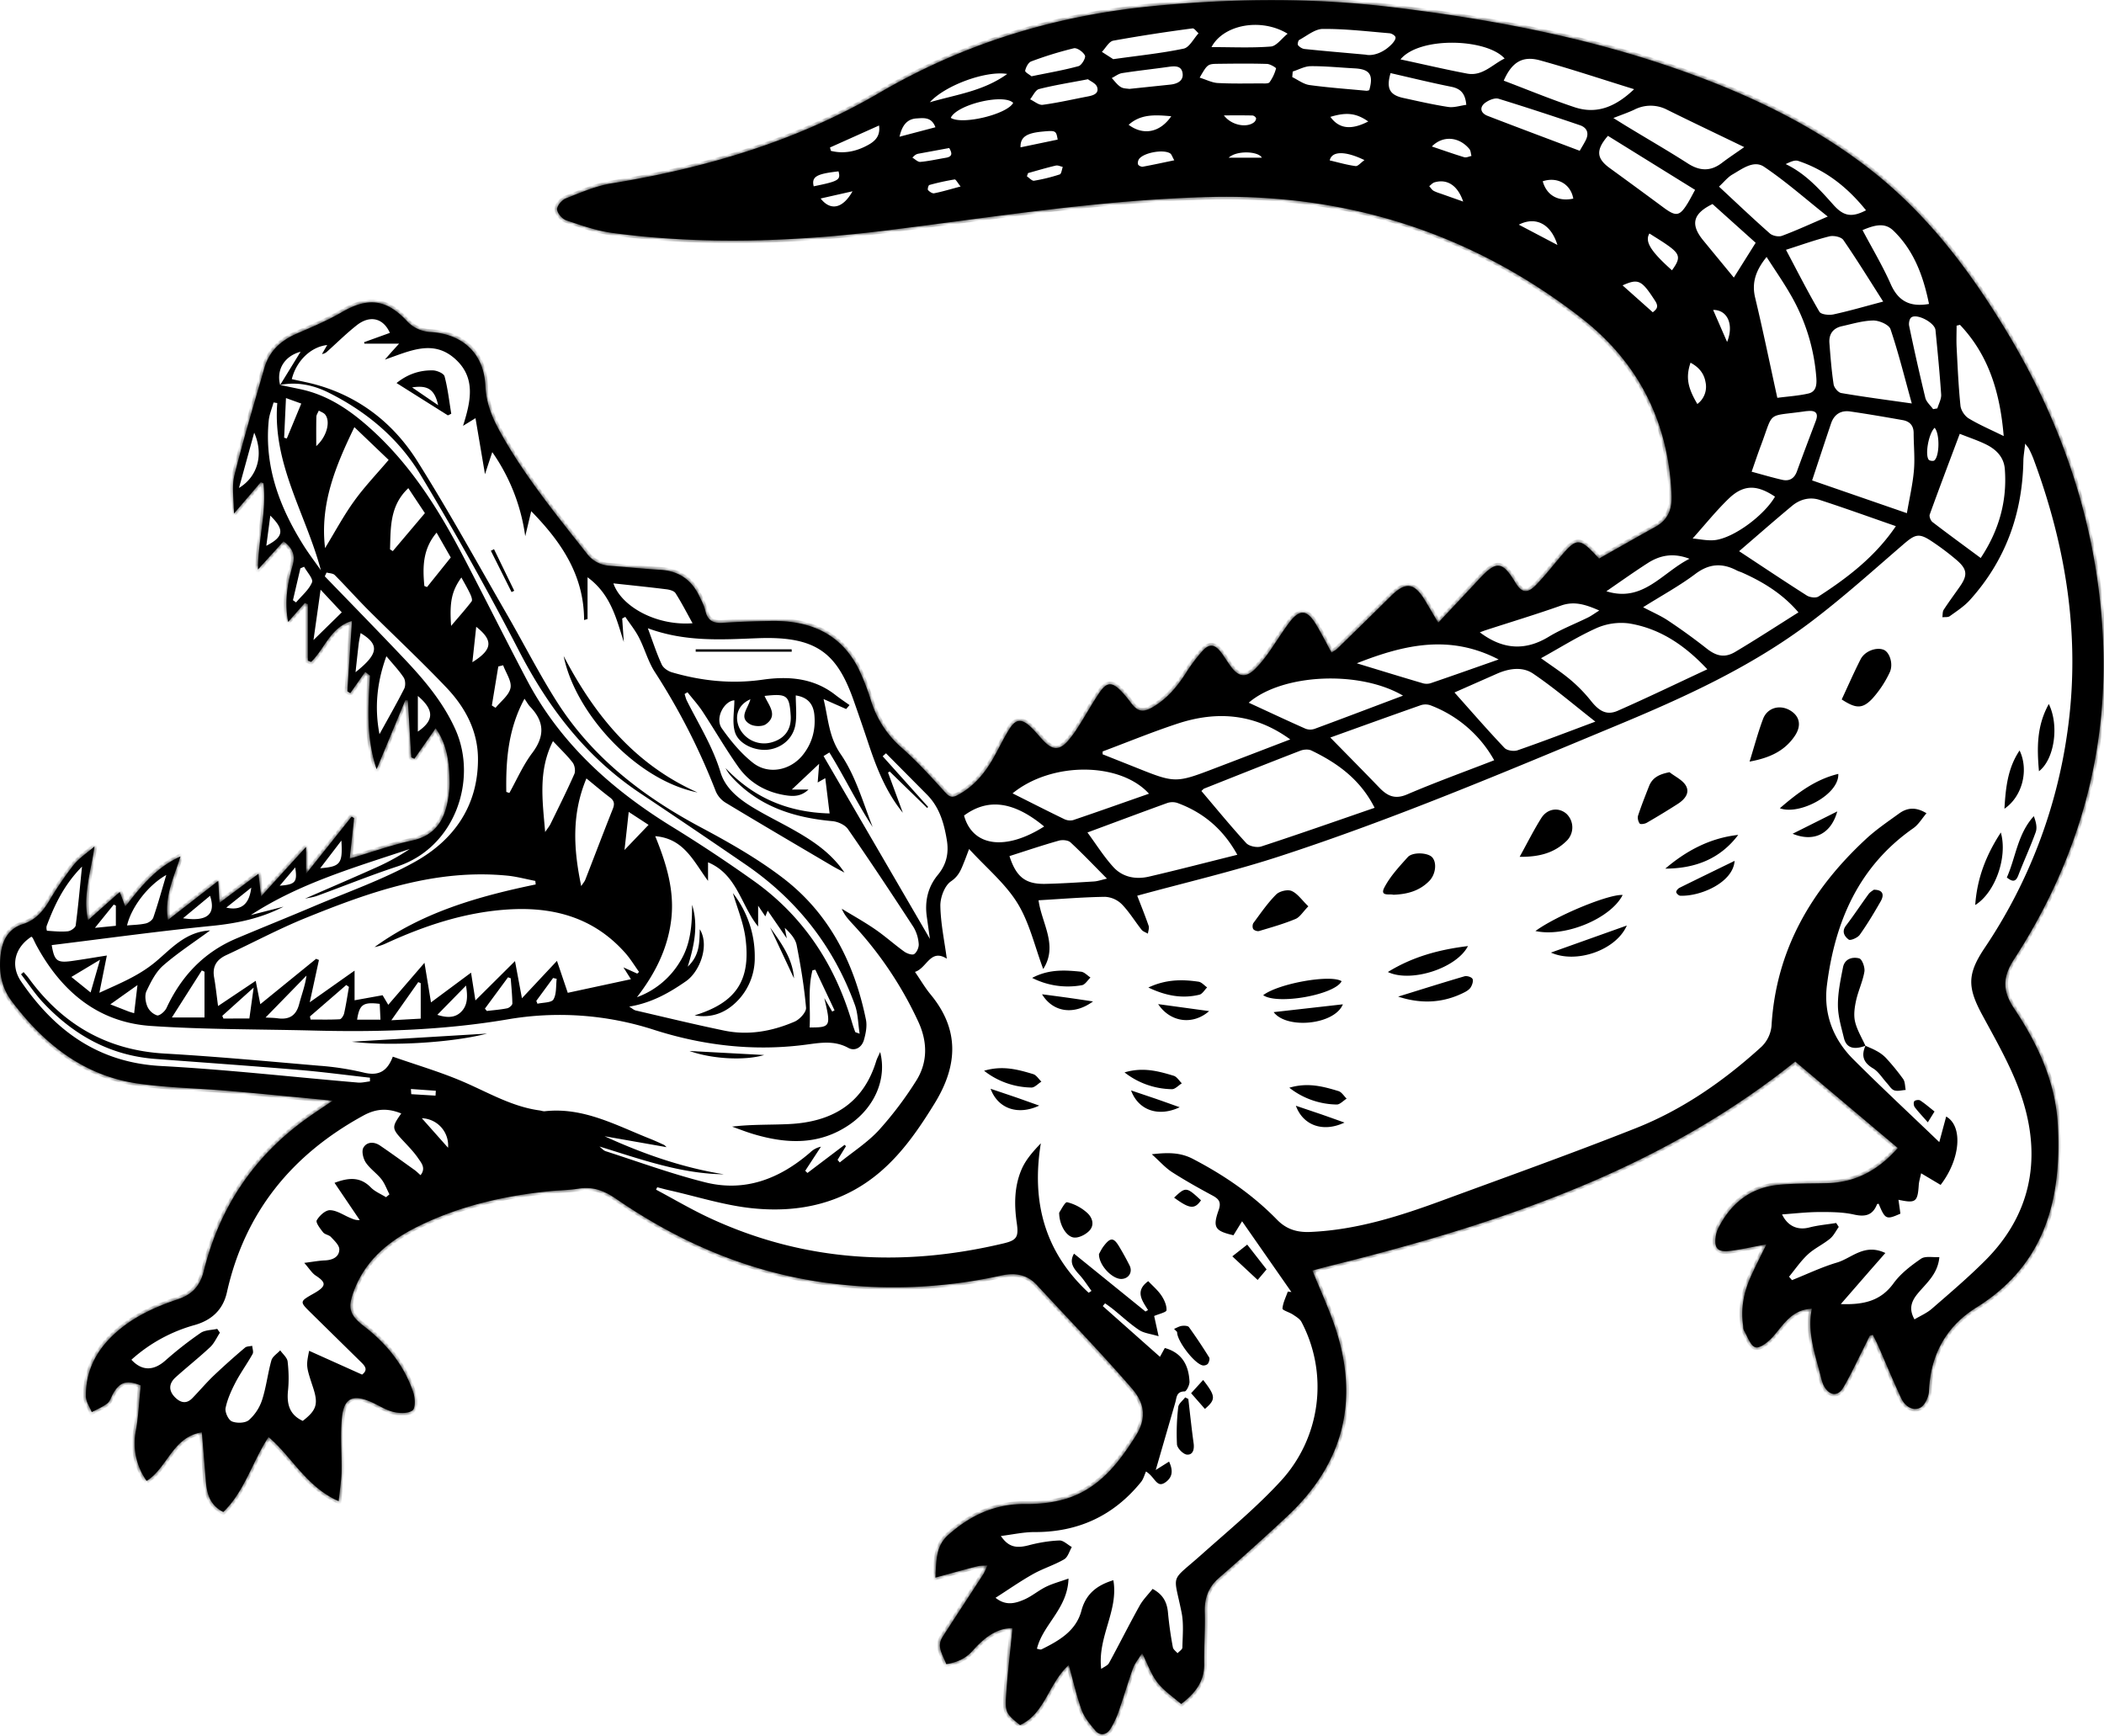
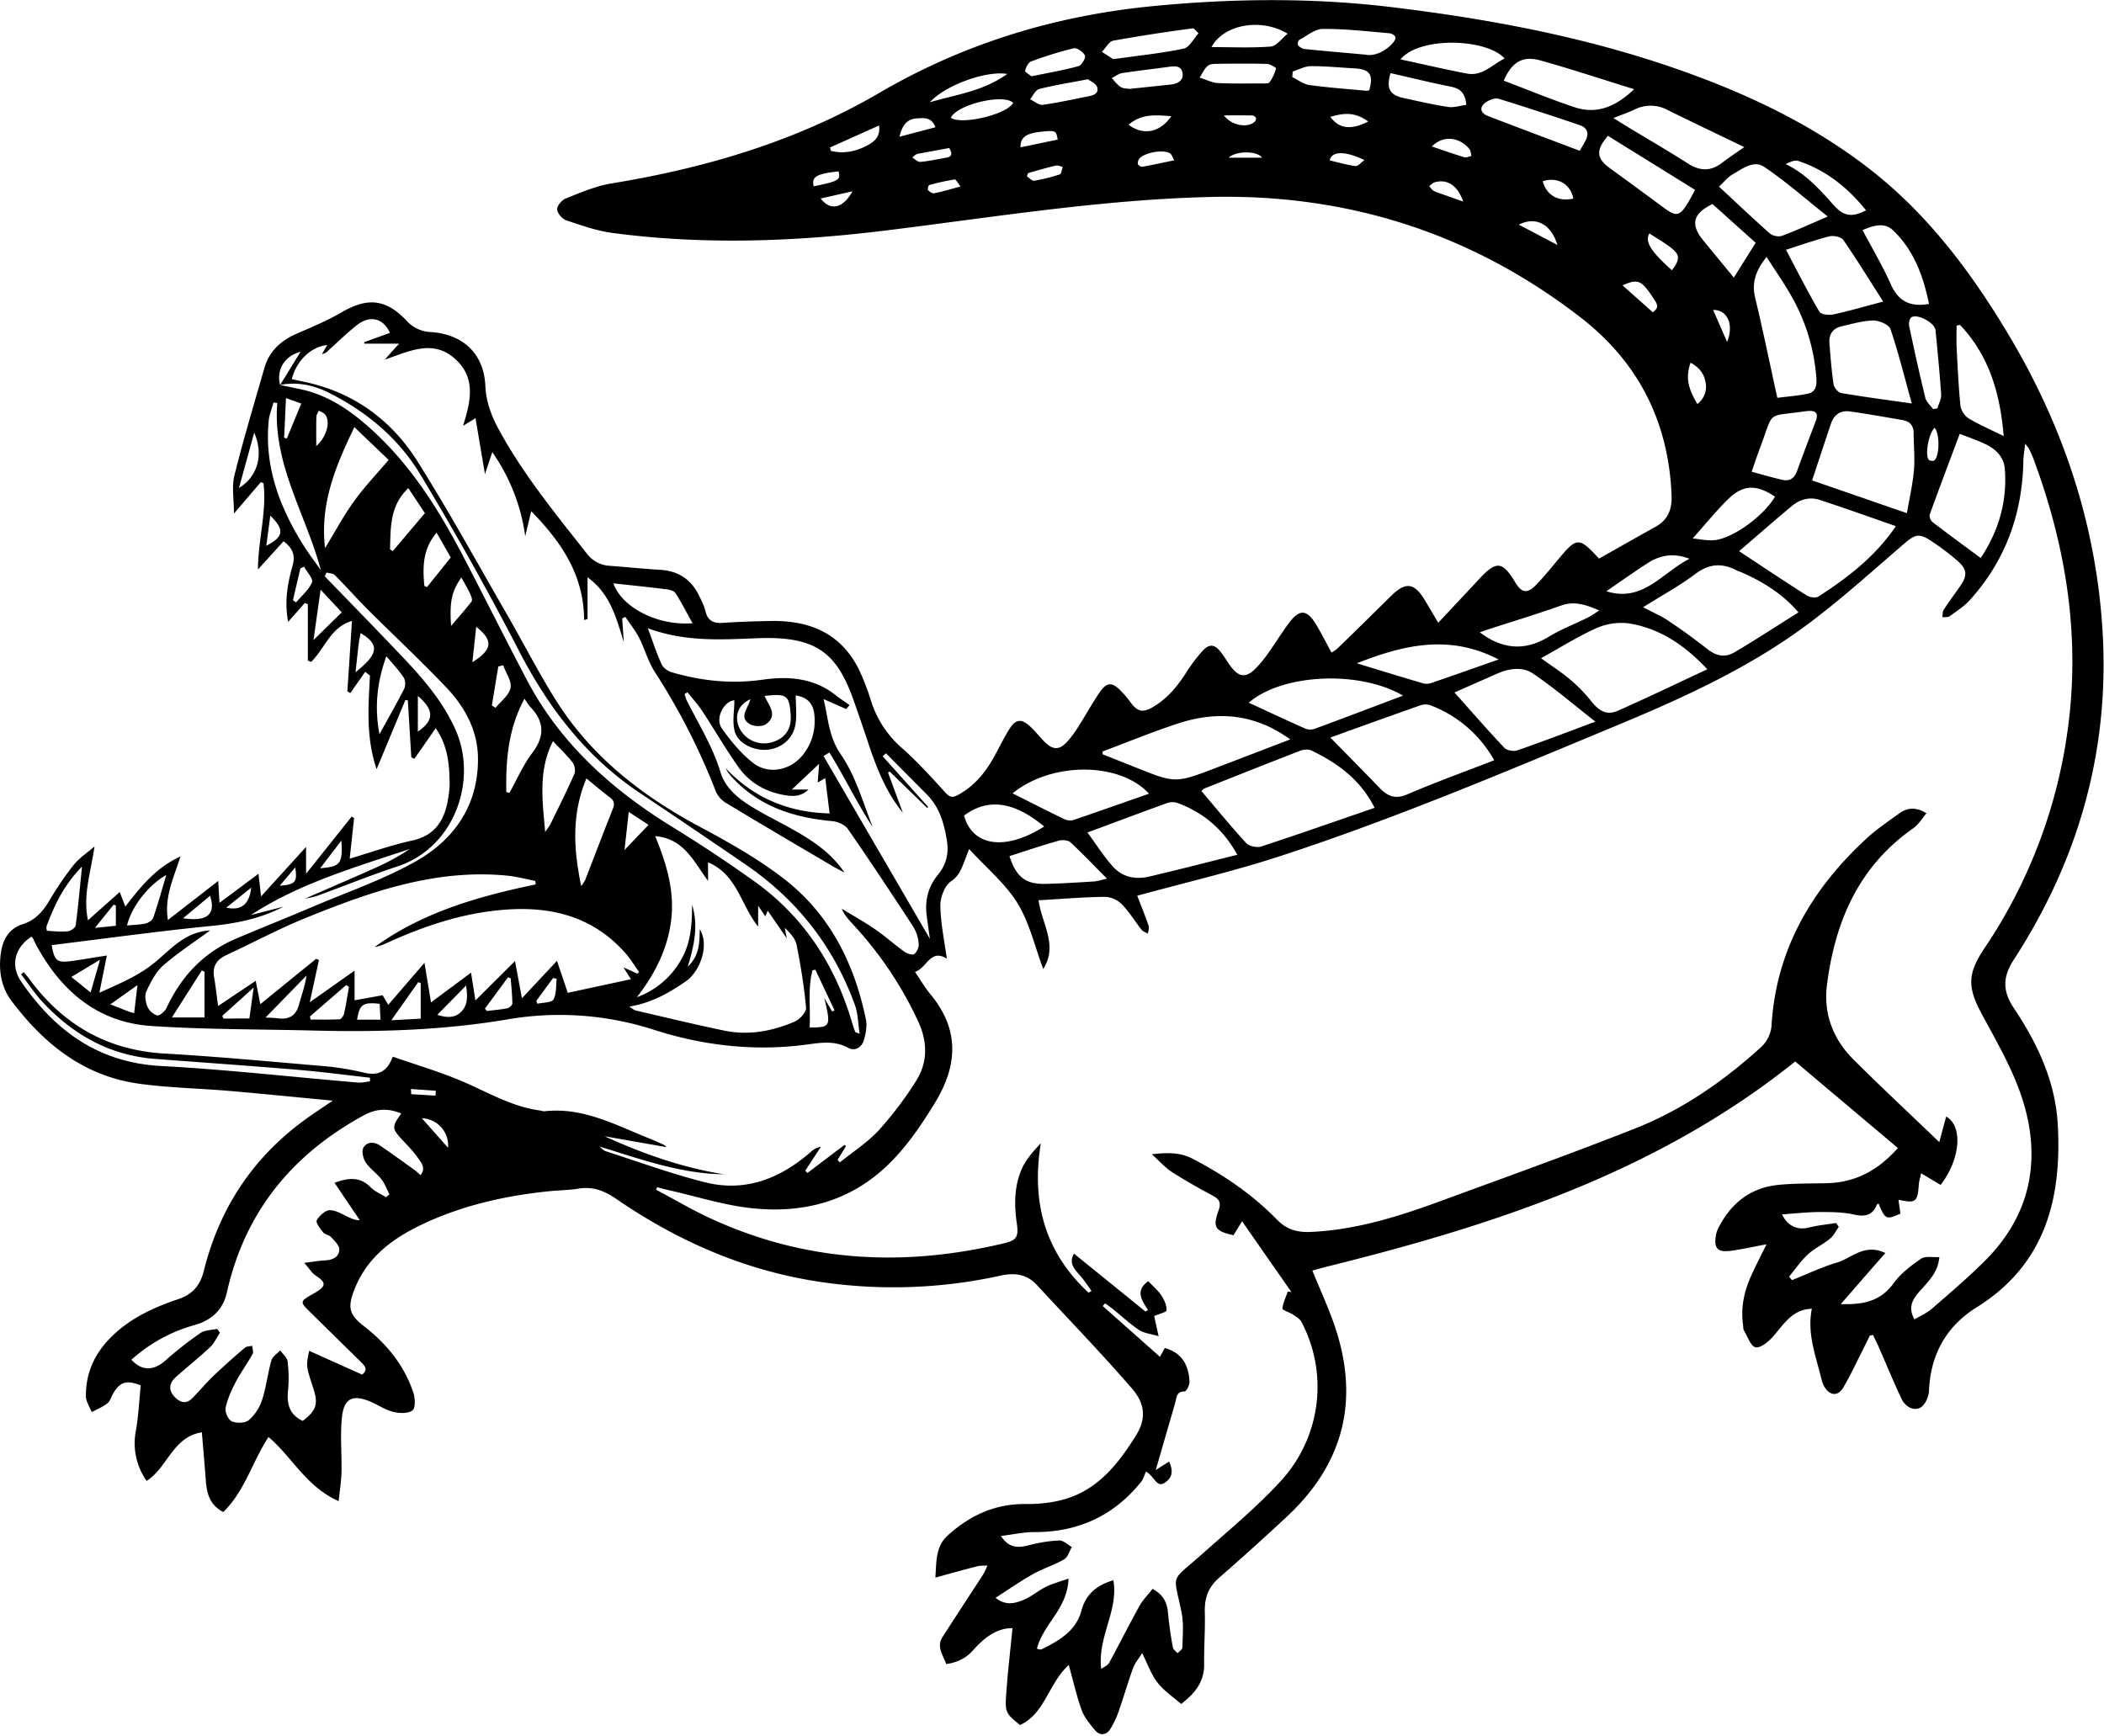
<svg xmlns="http://www.w3.org/2000/svg" width="549" height="453" fill="none" viewBox="0 0 549 453">
  <mask id="a" fill="#fff">
-     <path d="M468.43 277.01c-16.05 12.87-33.5 22.86-52.09 30.92-22.65 9.82-46.26 16.67-70.17 22.6-1.27.31-2.52.68-3.74 1.02 1.98 4.87 4.03 9.33 5.64 13.95 6.75 19.31 2.83 36.13-12.2 50.16a676 676 0 0 1-17.8 16.08c-2.8 2.44-3.81 5.29-3.71 8.9.12 4.54-.24 9.09-.17 13.62.07 4.59-2.38 7.62-6 10.4-2.1-1.85-4.51-3.45-6.2-5.63-1.66-2.15-2.58-4.87-3.98-7.66-.92 1.5-1.9 2.63-2.38 3.95-1.3 3.57-2.33 7.24-3.6 10.83a23 23 0 0 1-2.36 5.11c-1 1.5-2.68 1.78-3.93.27-1.35-1.63-2.8-3.37-3.51-5.31-1.34-3.68-2.18-7.53-3.36-11.76-5.3 4.82-6.17 12.64-12.72 15.69-3.51-2.86-3.9-3.25-3.64-7.45.37-5.91 1.09-11.8 1.68-17.84-4.29-.04-7.54 2.68-10.42 5.9-1.87 2.09-4.12 3.06-6.87 3.48-.85-2.38-2.6-4.51-1-7.04 3.48-5.43 7.04-10.8 10.54-16.22.5-.77.82-1.65 1.23-2.47-.91.06-1.86 0-2.73.22-3.52.9-7.02 1.89-10.89 2.94.3-4.52.07-8.2 3.42-11.17 5.83-5.17 12.3-8.13 20.22-8.03a36 36 0 0 0 9.94-1.22c8.83-2.48 14.1-9.24 18.72-16.58 2.78-4.42 2.48-8.3-.92-12.27-3.2-3.72-6.5-7.34-9.84-10.95-4.98-5.4-10.04-10.71-15.02-16.11-2.65-2.87-5.81-3.28-9.46-2.48a130 130 0 0 1-46.61 1.71c-19.73-2.84-37.47-10.57-53.8-21.78-2.96-2.04-5.99-3.24-9.69-2.63-2.59.43-5.25.42-7.87.69-11.64 1.21-22.92 3.77-33.53 8.9-7.66 3.71-14.07 8.68-17.22 16.96-1.75 4.59-1.25 6.4 2.63 9.4 5.88 4.56 10.43 10.14 12.81 17.24.49 1.45.6 4.06-.2 4.68-1.16.87-3.44.78-5.06.38-2.07-.52-3.94-1.81-5.95-2.67-4.56-1.93-6.87-.91-7.4 4.05-.5 4.74-.02 9.58-.12 14.38-.05 2.28-.42 4.55-.73 7.56-8.5-3.78-12.15-11.53-18.3-16.75-4.23 6.4-6.21 14.13-11.81 19.57-3.6-1.84-4.32-4.93-4.57-8.3-.3-4.16-.68-8.31-1.03-12.5-7.64 1.22-8.98 9.3-14.41 12.69a17 17 0 0 1-2.8-13.1c.69-3.91.87-7.92 1.27-11.82-3.64-1.5-5.43-.95-7.2 2.11-.51.87-.79 2-1.5 2.56-1.22.95-2.71 1.55-4.09 2.29-.53-1.36-1.5-2.7-1.52-4.08-.09-5.8 2.06-10.78 6.08-14.99 5-5.22 11.32-8.16 18-10.4 3.76-1.26 5.75-3.57 6.7-7.41 4.08-16.5 12.98-29.85 26.86-39.78 2.02-1.44 4.12-2.8 6.78-4.62-9.46-.9-18.22-1.79-26.99-2.54-7.96-.68-16.01-.8-23.91-1.94-14.17-2.04-24.53-10.4-32.89-21.49-2.86-3.81-3.5-8.35-2.75-13 .55-3.36 2.24-6.01 5.63-7.08 3.18-1 5.14-3.17 6.8-5.92a89 89 0 0 1 6.4-9.44c1.52-1.9 3.68-3.3 5.54-4.92-.97 6.67-3.1 12.84-1.7 19.25l8.28-7.37 1.45 3.8c4.08-5.25 8-10.18 14.4-13.07-1.78 5.6-4.28 10.57-3.28 16.58l13.12-10.2.33 5.72 10.17-7.57.68 5.9c3.96-4.37 7.62-8.39 11.75-12.92V228l11.9-14.92.62.4-1.14 10.57c5.61-1.66 10.85-3.53 16.23-4.7 6.22-1.36 8.6-5.5 9.49-11.14.2-1.34.38-2.71.35-4.07-.08-4.9-.53-9.71-3.64-14.12l-5.56 7.97-.8-.4-.9-14.86-.64-.05-7.51 18.02c-2.81-8.33-2.15-16.4-1.73-24.44l-1.25-.95-3.88 5.54-.77-.49 1.2-18.34c-5.58 1.6-7.1 7.25-10.66 10.7l-.84-.36v-14.73l-.8-.3-4.36 4.93c-.97-5.3-.18-9.89 1.1-14.43.68-2.36.63-4.46-2.3-6.6l-6.67 7.37c.07-7.98 2.34-15.2 1.44-22.54l-.7-.26-7 8.2c0-3.66-.62-6.98.12-9.97 2.33-9.4 5.14-18.69 7.81-28 1.27-4.44 4.31-7.19 8.47-9 3.99-1.72 8.03-3.42 11.77-5.6 6.66-3.87 11.46-3.47 16.82 2.18a9 9 0 0 0 6.42 3.02c8.4.56 13.81 5.69 14.18 14 .2 4.4 1.67 8.1 3.7 11.79 6.34 11.52 14.62 21.66 22.72 31.93a8 8 0 0 0 5.97 3.27c4.44.34 8.87.79 13.32 1.06 4.71.3 8.04 2.55 10.07 6.76.63 1.31 1.32 2.64 1.66 4.03.62 2.56 2.17 3.22 4.62 3.04 4.08-.29 8.17-.4 12.26-.48 10.01-.21 18.26 3.02 23.04 12.42a62 62 0 0 1 3.26 8.36c1.58 4.75 4 8.78 7.86 12.17 4.15 3.64 7.87 7.79 11.61 11.88 1.1 1.2 1.83 1.32 3.18.6 4.08-2.18 6.92-5.53 9.17-9.45 1.5-2.6 2.75-5.33 4.35-7.86s3.12-2.67 5.33-.64c1.4 1.28 2.55 2.84 3.92 4.17 2.13 2.07 3.8 2.04 5.82-.16 1.1-1.2 2.02-2.57 2.9-3.95 1.85-2.9 3.52-5.94 5.45-8.8 1.92-2.82 3.28-2.9 5.65-.5.95.96 1.79 2.05 2.6 3.13 1.74 2.3 3.1 2.59 5.59 1.17 3.73-2.14 6.4-5.3 8.69-8.86a43 43 0 0 1 4.4-5.88c1.76-1.92 3.13-1.76 4.74.27 1.01 1.28 1.81 2.73 2.81 4.02 2 2.58 3.8 2.74 6.14.45a30 30 0 0 0 3.33-3.96c1.9-2.65 3.6-5.47 5.56-8.08 2.72-3.64 4.64-3.54 6.97.29 1.46 2.4 2.72 4.9 4.12 7.46.62-.42 1.11-.66 1.5-1.03q7-6.83 13.97-13.7c3.87-3.83 6.1-3.56 8.93 1.14 1.12 1.85 2.2 3.72 3.43 5.8 3.72-3.98 7.27-7.74 10.78-11.52 4.39-4.72 6-4.56 9.33 1 1.64 2.73 3.11 3.02 5.36.7 2.15-2.2 4.08-4.63 6.07-7 4.66-5.55 5.2-5.57 10.42.08 4.85-2.73 9.79-5.56 14.77-8.31 3.27-1.82 4.3-4.66 4.16-8.23-.78-19.15-8.65-34.72-23.78-46.43-28.4-21.96-60.76-32.25-96.52-31.4-28.3.68-56.27 5.22-84.32 8.69-23.93 2.97-47.84 3.87-71.79.68-4.08-.54-8.07-1.96-12-3.29-1.06-.35-2.36-1.86-2.39-2.87-.03-.96 1.27-2.45 2.33-2.86 3.87-1.51 7.78-3.23 11.84-3.9 24.6-4 48.28-11 69.83-23.58 22.43-13.1 46.43-20.31 72.12-22.75 20.62-1.96 41.19-2.16 61.78.35C388.3 4.89 413 9.47 436.9 17.75c18.03 6.25 35.17 14.21 50.42 25.92C502.64 55.45 514 70.5 523.86 86.93c14.43 24.03 23.1 49.83 24.76 77.88 1.85 31.1-6.28 59.56-23.14 85.57-2.95 4.54-3.01 8.17 0 12.67 6.11 9.15 10.8 19.1 11.44 30.25 1.11 19.44-3.2 36.65-21.2 47.86-7.9 4.92-12.02 12.35-12.4 21.83-.07 1.55-1.11 3.8-2.34 4.38-1.94.9-3.95-.48-4.88-2.46-2.1-4.49-4-9.08-5.98-13.62q-.68-1.5-1.42-2.96l-.83.2q-.93 1.92-1.89 3.85c-1.64 3.24-3.16 6.55-5 9.67-1.38 2.34-3.45 2.2-4.9-.11a8 8 0 0 1-.87-2.28c-1.44-5.94-3.76-11.76-2.44-18.17-.7.07-1.06.1-1.41.16-4.29.8-6.25 4.35-8.84 7.24-1.16 1.3-3.28 3-4.48 2.67-1.3-.36-2.06-2.81-3-4.4-.2-.36-.15-.89-.22-1.34-.65-4.46.2-8.7 2.03-12.74 1.24-2.75 2.63-5.44 4.07-8.4-3.43.64-6.43 1.34-9.47 1.72-3.33.43-4.3-.72-3.72-4.05q.16-.95.58-1.8c3.24-6.45 8.29-10.58 15.57-11.35 4.33-.45 8.72-.34 13.07-.47 7.46-.2 13.31-3.57 18.25-9.17-8.95-7.52-17.76-14.95-26.77-22.55" />
-   </mask>
-   <path stroke="#000" stroke-width="1.46" d="M468.43 277.01c-16.05 12.87-33.5 22.86-52.09 30.92-22.65 9.82-46.26 16.67-70.17 22.6-1.27.31-2.52.68-3.74 1.02 1.98 4.87 4.03 9.33 5.64 13.95 6.75 19.31 2.83 36.13-12.2 50.16a676 676 0 0 1-17.8 16.08c-2.8 2.44-3.81 5.29-3.71 8.9.12 4.54-.24 9.09-.17 13.62.07 4.59-2.38 7.62-6 10.4-2.1-1.85-4.51-3.45-6.2-5.63-1.66-2.15-2.58-4.87-3.98-7.66-.92 1.5-1.9 2.63-2.38 3.95-1.3 3.57-2.33 7.24-3.6 10.83a23 23 0 0 1-2.36 5.11c-1 1.5-2.68 1.78-3.93.27-1.35-1.63-2.8-3.37-3.51-5.31-1.34-3.68-2.18-7.53-3.36-11.76-5.3 4.82-6.17 12.64-12.72 15.69-3.51-2.86-3.9-3.25-3.64-7.45.37-5.91 1.09-11.8 1.68-17.84-4.29-.04-7.54 2.68-10.42 5.9-1.87 2.09-4.12 3.06-6.87 3.48-.85-2.38-2.6-4.51-1-7.04 3.48-5.43 7.04-10.8 10.54-16.22.5-.77.82-1.65 1.23-2.47-.91.06-1.86 0-2.73.22-3.52.9-7.02 1.89-10.89 2.94.3-4.52.07-8.2 3.42-11.17 5.83-5.17 12.3-8.13 20.22-8.03a36 36 0 0 0 9.94-1.22c8.83-2.48 14.1-9.24 18.72-16.58 2.78-4.42 2.48-8.3-.92-12.27-3.2-3.72-6.5-7.34-9.84-10.95-4.98-5.4-10.04-10.71-15.02-16.11-2.65-2.87-5.81-3.28-9.46-2.48a130 130 0 0 1-46.61 1.71c-19.73-2.84-37.47-10.57-53.8-21.78-2.96-2.04-5.99-3.24-9.69-2.63-2.59.43-5.25.42-7.87.69-11.64 1.21-22.92 3.77-33.53 8.9-7.66 3.71-14.07 8.68-17.22 16.96-1.75 4.59-1.25 6.4 2.63 9.4 5.88 4.56 10.43 10.14 12.81 17.24.49 1.45.6 4.06-.2 4.68-1.16.87-3.44.78-5.06.38-2.07-.52-3.94-1.81-5.95-2.67-4.56-1.93-6.87-.91-7.4 4.05-.5 4.74-.02 9.58-.12 14.38-.05 2.28-.42 4.55-.73 7.56-8.5-3.78-12.15-11.53-18.3-16.75-4.23 6.4-6.21 14.13-11.81 19.57-3.6-1.84-4.32-4.93-4.57-8.3-.3-4.16-.68-8.31-1.03-12.5-7.64 1.22-8.98 9.3-14.41 12.69a17 17 0 0 1-2.8-13.1c.69-3.91.87-7.92 1.27-11.82-3.64-1.5-5.43-.95-7.2 2.11-.51.87-.79 2-1.5 2.56-1.22.95-2.71 1.55-4.09 2.29-.53-1.36-1.5-2.7-1.52-4.08-.09-5.8 2.06-10.78 6.08-14.99 5-5.22 11.32-8.16 18-10.4 3.76-1.26 5.75-3.57 6.7-7.41 4.08-16.5 12.98-29.85 26.86-39.78 2.02-1.44 4.12-2.8 6.78-4.62-9.46-.9-18.22-1.79-26.99-2.54-7.96-.68-16.01-.8-23.91-1.94-14.17-2.04-24.53-10.4-32.89-21.49-2.86-3.81-3.5-8.35-2.75-13 .55-3.36 2.24-6.01 5.63-7.08 3.18-1 5.14-3.17 6.8-5.92a89 89 0 0 1 6.4-9.44c1.52-1.9 3.68-3.3 5.54-4.92-.97 6.67-3.1 12.84-1.7 19.25l8.28-7.37 1.45 3.8c4.08-5.25 8-10.18 14.4-13.07-1.78 5.6-4.28 10.57-3.28 16.58l13.12-10.2.33 5.72 10.17-7.57.68 5.9c3.96-4.37 7.62-8.39 11.75-12.92V228l11.9-14.92.62.4-1.14 10.57c5.61-1.66 10.85-3.53 16.23-4.7 6.22-1.36 8.6-5.5 9.49-11.14.2-1.34.38-2.71.35-4.07-.08-4.9-.53-9.71-3.64-14.12l-5.56 7.97-.8-.4-.9-14.86-.64-.05-7.51 18.02c-2.81-8.33-2.15-16.4-1.73-24.44l-1.25-.95-3.88 5.54-.77-.49 1.2-18.34c-5.58 1.6-7.1 7.25-10.66 10.7l-.84-.36v-14.73l-.8-.3-4.36 4.93c-.97-5.3-.18-9.89 1.1-14.43.68-2.36.63-4.46-2.3-6.6l-6.67 7.37c.07-7.98 2.34-15.2 1.44-22.54l-.7-.26-7 8.2c0-3.66-.62-6.98.12-9.97 2.33-9.4 5.14-18.69 7.81-28 1.27-4.44 4.31-7.19 8.47-9 3.99-1.72 8.03-3.42 11.77-5.6 6.66-3.87 11.46-3.47 16.82 2.18a9 9 0 0 0 6.42 3.02c8.4.56 13.81 5.69 14.18 14 .2 4.4 1.67 8.1 3.7 11.79 6.34 11.52 14.62 21.66 22.72 31.93a8 8 0 0 0 5.97 3.27c4.44.34 8.87.79 13.32 1.06 4.71.3 8.04 2.55 10.07 6.76.63 1.31 1.32 2.64 1.66 4.03.62 2.56 2.17 3.22 4.62 3.04 4.08-.29 8.17-.4 12.26-.48 10.01-.21 18.26 3.02 23.04 12.42a62 62 0 0 1 3.26 8.36c1.58 4.75 4 8.78 7.86 12.17 4.15 3.64 7.87 7.79 11.61 11.88 1.1 1.2 1.83 1.32 3.18.6 4.08-2.18 6.92-5.53 9.17-9.45 1.5-2.6 2.75-5.33 4.35-7.86s3.12-2.67 5.33-.64c1.4 1.28 2.55 2.84 3.92 4.17 2.13 2.07 3.8 2.04 5.82-.16 1.1-1.2 2.02-2.57 2.9-3.95 1.85-2.9 3.52-5.94 5.45-8.8 1.92-2.82 3.28-2.9 5.65-.5.95.96 1.79 2.05 2.6 3.13 1.74 2.3 3.1 2.59 5.59 1.17 3.73-2.14 6.4-5.3 8.69-8.86a43 43 0 0 1 4.4-5.88c1.76-1.92 3.13-1.76 4.74.27 1.01 1.28 1.81 2.73 2.81 4.02 2 2.58 3.8 2.74 6.14.45a30 30 0 0 0 3.33-3.96c1.9-2.65 3.6-5.47 5.56-8.08 2.72-3.64 4.64-3.54 6.97.29 1.46 2.4 2.72 4.9 4.12 7.46.62-.42 1.11-.66 1.5-1.03q7-6.83 13.97-13.7c3.87-3.83 6.1-3.56 8.93 1.14 1.12 1.85 2.2 3.72 3.43 5.8 3.72-3.98 7.27-7.74 10.78-11.52 4.39-4.72 6-4.56 9.33 1 1.64 2.73 3.11 3.02 5.36.7 2.15-2.2 4.08-4.63 6.07-7 4.66-5.55 5.2-5.57 10.42.08 4.85-2.73 9.79-5.56 14.77-8.31 3.27-1.82 4.3-4.66 4.16-8.23-.78-19.15-8.65-34.72-23.78-46.43-28.4-21.96-60.76-32.25-96.52-31.4-28.3.68-56.27 5.22-84.32 8.69-23.93 2.97-47.84 3.87-71.79.68-4.08-.54-8.07-1.96-12-3.29-1.06-.35-2.36-1.86-2.39-2.87-.03-.96 1.27-2.45 2.33-2.86 3.87-1.51 7.78-3.23 11.84-3.9 24.6-4 48.28-11 69.83-23.58 22.43-13.1 46.43-20.31 72.12-22.75 20.62-1.96 41.19-2.16 61.78.35C388.3 4.89 413 9.47 436.9 17.75c18.03 6.25 35.17 14.21 50.42 25.92C502.64 55.45 514 70.5 523.86 86.93c14.43 24.03 23.1 49.83 24.76 77.88 1.85 31.1-6.28 59.56-23.14 85.57-2.95 4.54-3.01 8.17 0 12.67 6.11 9.15 10.8 19.1 11.44 30.25 1.11 19.44-3.2 36.65-21.2 47.86-7.9 4.92-12.02 12.35-12.4 21.83-.07 1.55-1.11 3.8-2.34 4.38-1.94.9-3.95-.48-4.88-2.46-2.1-4.49-4-9.08-5.98-13.62q-.68-1.5-1.42-2.96l-.83.2q-.93 1.92-1.89 3.85c-1.64 3.24-3.16 6.55-5 9.67-1.38 2.34-3.45 2.2-4.9-.11a8 8 0 0 1-.87-2.28c-1.44-5.94-3.76-11.76-2.44-18.17-.7.07-1.06.1-1.41.16-4.29.8-6.25 4.35-8.84 7.24-1.16 1.3-3.28 3-4.48 2.67-1.3-.36-2.06-2.81-3-4.4-.2-.36-.15-.89-.22-1.34-.65-4.46.2-8.7 2.03-12.74 1.24-2.75 2.63-5.44 4.07-8.4-3.43.64-6.43 1.34-9.47 1.72-3.33.43-4.3-.72-3.72-4.05q.16-.95.58-1.8c3.24-6.45 8.29-10.58 15.57-11.35 4.33-.45 8.72-.34 13.07-.47 7.46-.2 13.31-3.57 18.25-9.17-8.95-7.52-17.76-14.95-26.77-22.55Z" mask="url(#a)" />
+     </mask>
  <path fill="#000" d="m468.43 277.01 26.78 22.58c-4.94 5.6-10.8 8.95-18.25 9.17-4.36.13-8.75.02-13.07.47-7.29.77-12.34 4.9-15.57 11.35a7 7 0 0 0-.58 1.8c-.57 3.33.39 4.48 3.72 4.05 3.04-.38 6.04-1.08 9.47-1.71-1.45 2.95-2.83 5.63-4.07 8.38-1.82 4.06-2.68 8.3-2.03 12.75.06.45 0 .98.22 1.34.94 1.58 1.7 4.04 3 4.4 1.19.32 3.32-1.38 4.48-2.67 2.6-2.9 4.56-6.45 8.84-7.24.34-.07.7-.08 1.4-.16-1.3 6.42 1 12.23 2.45 18.17.2.79.44 1.6.86 2.28 1.46 2.32 3.53 2.46 4.91.1 1.84-3.12 3.36-6.43 5-9.66q.96-1.92 1.9-3.86l.82-.19c.47 1 .98 1.97 1.42 2.96 2 4.54 3.88 9.13 5.98 13.62.92 1.97 2.94 3.36 4.87 2.45 1.23-.57 2.29-2.82 2.35-4.37.38-9.48 4.5-16.9 12.4-21.83 18-11.21 22.3-28.42 21.2-47.86-.64-11.15-5.33-21.1-11.45-30.25-3-4.5-2.94-8.13 0-12.67 16.87-26 24.99-54.48 23.15-85.57-1.66-28.05-10.34-53.85-24.76-77.88-9.86-16.42-21.21-31.48-36.55-43.26-15.24-11.71-32.39-19.68-50.43-25.92C413 9.5 388.32 4.92 363.27 1.88c-20.6-2.5-41.16-2.3-61.78-.35-25.7 2.43-49.69 9.64-72.12 22.75-21.55 12.58-45.23 19.57-69.83 23.59-4.06.66-7.97 2.37-11.84 3.89-1.05.4-2.35 1.9-2.33 2.86.03 1 1.32 2.51 2.38 2.87 3.93 1.33 7.93 2.74 12 3.29 23.96 3.2 47.88 2.28 71.8-.68 28.04-3.48 56-8.02 84.31-8.7 35.76-.84 68.13 9.45 96.53 31.41 15.13 11.7 23 27.28 23.78 46.43.14 3.57-.88 6.4-4.17 8.22-4.97 2.76-9.91 5.58-14.76 8.32-5.21-5.65-5.75-5.63-10.42-.08-1.99 2.37-3.92 4.8-6.07 7-2.25 2.31-3.72 2.02-5.36-.7-3.34-5.56-4.94-5.72-9.33-1-3.51 3.78-7.06 7.54-10.78 11.52-1.23-2.08-2.32-3.95-3.43-5.8-2.83-4.7-5.06-4.97-8.94-1.14q-6.96 6.89-13.97 13.7c-.38.36-.87.61-1.5 1.03-1.4-2.56-2.65-5.07-4.11-7.46-2.34-3.84-4.25-3.93-6.98-.3-1.96 2.63-3.66 5.44-5.56 8.1-1 1.39-2.1 2.75-3.32 3.95-2.34 2.3-4.14 2.13-6.14-.45-1-1.29-1.8-2.74-2.81-4.02-1.6-2.03-2.98-2.19-4.74-.27a43 43 0 0 0-4.4 5.87c-2.3 3.58-4.97 6.73-8.7 8.87-2.47 1.42-3.84 1.12-5.57-1.17a31 31 0 0 0-2.62-3.13c-2.37-2.4-3.72-2.33-5.64.5-1.94 2.86-3.6 5.9-5.46 8.8a28 28 0 0 1-2.9 3.94c-2.02 2.2-3.69 2.23-5.81.17-1.37-1.33-2.51-2.9-3.92-4.17-2.22-2.03-3.73-1.89-5.33.64s-2.86 5.26-4.35 7.86c-2.25 3.93-5.1 7.27-9.18 9.45-1.34.72-2.07.6-3.17-.6-3.73-4.1-7.46-8.24-11.61-11.88a27 27 0 0 1-7.86-12.17 61 61 0 0 0-3.26-8.36c-4.78-9.41-13.02-12.63-23.04-12.42-4.09.08-8.18.2-12.27.48-2.45.18-4-.48-4.62-3.04-.33-1.4-1.01-2.73-1.65-4.03q-3.03-6.32-10.07-6.76c-4.45-.27-8.88-.72-13.32-1.06a8 8 0 0 1-5.97-3.27c-8.1-10.28-16.38-20.41-22.72-31.94-2.03-3.68-3.5-7.4-3.7-11.78-.37-8.31-5.8-13.45-14.19-14a9 9 0 0 1-6.41-3.02c-5.36-5.65-10.16-6.05-16.82-2.18-3.74 2.18-7.78 3.88-11.77 5.6-4.16 1.8-7.2 4.56-8.47 9-2.67 9.31-5.48 18.6-7.81 28-.74 2.99-.12 6.31-.12 9.96l7-8.19.7.26c.9 7.34-1.38 14.56-1.44 22.53l6.67-7.36c2.92 2.13 2.98 4.24 2.3 6.6-1.28 4.54-2.07 9.13-1.1 14.43l4.35-4.93.8.3v14.73l.85.35c3.55-3.45 5.08-9.1 10.66-10.7-.4 6.27-.8 12.31-1.2 18.35l.76.49 3.89-5.55 1.25.96c-.43 8.04-1.08 16.1 1.73 24.44l7.5-18.03.65.06.9 14.86.8.4c1.79-2.56 3.58-5.12 5.56-7.98 3.1 4.41 3.56 9.23 3.64 14.13.02 1.35-.15 2.73-.36 4.07-.88 5.64-3.27 9.79-9.48 11.13-5.39 1.17-10.62 3.05-16.23 4.71l1.14-10.58-.63-.4-11.9 14.93v-7.01l-11.74 12.91-.68-5.9-10.17 7.58-.33-5.72-13.12 10.2c-1-6.02 1.5-10.97 3.27-16.58-6.4 2.9-10.31 7.82-14.4 13.08-.55-1.46-1-2.66-1.45-3.81l-8.28 7.37c-1.4-6.4.74-12.59 1.7-19.26-1.86 1.63-4.01 3.03-5.53 4.93a90 90 0 0 0-6.4 9.44c-1.66 2.75-3.62 4.91-6.8 5.92-3.4 1.07-5.08 3.72-5.63 7.08-.76 4.65-.12 9.19 2.75 13 8.35 11.1 18.72 19.45 32.89 21.5 7.9 1.13 15.94 1.24 23.91 1.93 8.77.76 17.53 1.65 26.99 2.54-2.67 1.8-4.76 3.17-6.78 4.62-13.88 9.93-22.77 23.28-26.87 39.78-.95 3.83-2.94 6.15-6.7 7.41-6.66 2.24-13 5.18-17.99 10.4-4.02 4.2-6.17 9.19-6.08 15 .02 1.36.99 2.7 1.52 4.07 1.37-.74 2.86-1.33 4.08-2.29.72-.56 1-1.7 1.5-2.56 1.77-3.06 3.56-3.6 7.2-2.12-.4 3.9-.57 7.9-1.26 11.82a17 17 0 0 0 2.8 13.1c5.42-3.38 6.76-11.46 14.41-12.68q.54 6.28 1.03 12.5c.24 3.37.97 6.46 4.56 8.3 5.6-5.43 7.59-13.18 11.81-19.57 6.16 5.22 9.8 12.97 18.3 16.74.3-3 .68-5.27.74-7.56.09-4.79-.39-9.63.12-14.37.53-4.96 2.84-5.97 7.4-4.05 2 .85 3.88 2.15 5.95 2.67 1.61.4 3.9.49 5.05-.38.81-.62.7-3.23.21-4.68-2.39-7.1-6.93-12.68-12.81-17.24-3.89-3-4.38-4.81-2.64-9.4 3.15-8.28 9.56-13.25 17.23-16.96 10.6-5.13 21.89-7.69 33.53-8.9 2.62-.28 5.28-.26 7.87-.7 3.7-.6 6.73.6 9.7 2.64 16.31 11.21 34.06 18.94 53.79 21.78a130 130 0 0 0 46.6-1.71c3.66-.8 6.82-.4 9.47 2.48 4.99 5.39 10.04 10.71 15.02 16.11a424 424 0 0 1 9.83 10.95c3.4 3.98 3.7 7.85.93 12.27-4.61 7.34-9.89 14.1-18.72 16.58-3.18.9-6.62 1.25-9.94 1.22-7.92-.1-14.4 2.86-20.23 8.03-3.34 2.96-3.1 6.65-3.4 11.17 3.86-1.06 7.35-2.05 10.88-2.94.88-.23 1.81-.16 2.72-.22-.4.83-.72 1.7-1.22 2.47-3.5 5.42-7.06 10.79-10.53 16.22-1.61 2.52.14 4.66.99 7.04 2.74-.42 5-1.4 6.87-3.48 2.88-3.22 6.13-5.94 10.41-5.9-.58 6.04-1.3 11.92-1.68 17.84-.27 4.19.13 4.59 3.65 7.45 6.55-3.04 7.41-10.87 12.72-15.69 1.17 4.23 2.02 8.08 3.36 11.76.7 1.94 2.16 3.68 3.51 5.3 1.25 1.51 2.92 1.25 3.92-.26a23 23 0 0 0 2.37-5.12c1.26-3.58 2.3-7.25 3.6-10.82.48-1.33 1.46-2.46 2.38-3.95 1.4 2.79 2.32 5.5 3.98 7.66 1.69 2.18 4.1 3.78 6.2 5.62 3.62-2.78 6.06-5.8 6-10.4-.06-4.53.3-9.07.17-13.6-.1-3.62.9-6.47 3.7-8.91a691 691 0 0 0 17.82-16.08c15.01-14.04 18.94-30.85 12.2-50.17-1.62-4.62-3.67-9.07-5.65-13.94q1.83-.52 3.74-1.02c23.9-5.92 47.52-12.78 70.17-22.6 18.57-8.09 36.03-18.08 52.08-30.95M73.1 100.46c4.47-.89 8.72.04 12.68 2.02 9.88 4.95 18.26 11.95 23.9 21.35a808 808 0 0 1 25.66 45.86c7.73 15.02 17.6 27.9 31.74 37.33q13.83 9.23 27.53 18.63c13.36 9.17 22.92 21.34 28.45 36.58.82 2.24.82 4.78 1.25 7.54-.85-.34-1.12-.36-1.16-.47a39 39 0 0 1-.86-2.57c-4.41-14.94-12.54-27.4-25.2-36.55a381 381 0 0 0-22.25-14.75c-15.55-9.67-28.74-21.6-37.37-38-5.46-10.37-10.68-20.85-16.08-31.24-6.26-12.06-13.28-23.59-23.28-33.02-5.7-5.36-11.84-9.92-19.7-11.6zc-1.04-3.92 1.06-7.52 5.33-8.67zm6.42 134.07c1.05-.24 2.14-.36 3.15-.72 7-2.55 13.9-5.36 20.96-7.68 15.19-4.99 21.02-22.7 15.23-35.7-3.17-7.1-8.07-12.9-13.32-18.46-6.86-7.25-13.85-14.39-20.79-21.57l.46-.99c.72.2 1.67.19 2.14.66 3 3.02 5.84 6.22 8.86 9.24 6.76 6.74 13.75 13.25 20.31 20.16 4.91 5.18 8.24 11.38 8.2 18.78-.04 12.21-6.39 21.06-16.52 26.69-8.44 4.7-17.7 7.9-26.62 11.7-6.6 2.8-13.25 5.46-19.85 8.25-8.54 3.6-14.43 9.85-18.3 18.19-.42.88-1.8 2.06-2.45 1.9a4.3 4.3 0 0 1-2.55-2.37c-.48-1.18-.72-2.89-.21-3.96 1.13-2.37 2.4-4.95 4.31-6.64 3.73-3.27 7.95-6 12.3-9.2-6.5.33-10.27 4.92-14.34 8.28-4.4 3.63-9.32 5.58-14.56 7.99l1.95-9.72c-3.35.52-6.28 1.03-9.22 1.44-3.79.51-4.47-.05-5.17-4.16 13.88-1.7 27.71-3.62 41.61-5 6.65-.65 12.96-1.95 18.88-5.03l-8.54 2.19c12.78-8.34 27.25-12.47 41.48-17.24a59 59 0 0 1-8.27 4.6c-6.35 2.86-12.76 5.59-19.13 8.38m426.5 63.51c-7.68-7.38-15.2-14.37-22.45-21.62-5.3-5.29-7.8-11.93-6.86-19.38 2.1-16.56 8.29-30.97 22.54-40.92 1.36-.95 2.27-2.55 3.43-3.9-2.87-1.76-5.12-1.41-7.17.08-2.94 2.13-5.97 4.18-8.61 6.63-14.25 13.2-23.5 28.95-24.66 48.84a8.7 8.7 0 0 1-2.63 5.4c-9.74 8.86-20.5 16.37-32.76 21.23-16.61 6.58-33.46 12.6-50.24 18.77-11.26 4.15-22.64 7.82-34.82 8.32-3.51.13-6.2-.78-8.55-3.18-6.41-6.58-13.87-11.67-22-15.9-3.28-1.7-6.49-1.68-10.7-1.2 2.09 1.87 3.52 3.52 5.28 4.66 3.43 2.2 7.01 4.2 10.61 6.14 1.71.92 2.26 1.8 1.54 3.82-1.59 4.5-.94 5.4 3.88 6.52l2.25-3.65 12.87 18.47-.94-.13c-.51 1.48-1.27 2.93-1.39 4.44-.03.44 1.81.96 2.72 1.56.82.56 1.81 1.12 2.24 1.94a36.3 36.3 0 0 1-5.3 41.39c-6.36 6.94-13.7 13-20.75 19.28-8.4 7.49-7.35 4.6-5.23 15.2.58 2.94.26 6.06.2 9.1-.01.5-.82.98-1.26 1.47-.43-.5-1.12-.97-1.22-1.54a96 96 0 0 1-1.26-8.87c-.22-2.73-1.17-4.84-4.03-6.37-1.17 1.48-2.54 2.83-3.42 4.44-2.74 4.92-5.25 9.96-7.95 14.9-.36.66-1.29 1-2.04 1.54-1-8.4 4.57-15.17 3.17-23.15-4.26 1.3-7.16 3.54-8.33 7.94-1.41 5.33-5.87 7.85-10.41 10.1-.32.15-.82-.1-1.2-.15 1.56-6.38 8-10.4 8.24-18.32-2.38.85-4.23 1.33-5.9 2.16-1.95.96-3.65 2.44-5.62 3.3-2.3 1-4.8 1.75-7.52-.44 3.4-2.17 6.5-4.35 9.8-6.2 2.6-1.46 5.52-2.34 8.1-3.84.97-.56 1.36-2.11 2-3.21-1.09-.6-2.2-1.76-3.25-1.71-2.69.11-5.41.57-8.02 1.26-3.31.86-5.3.42-7.24-2.43 3.03-.37 5.9-1.03 8.74-1.02 11.4.04 20.67-4.23 27.83-13.07.62-.76.88-1.82 1.3-2.74 2.41 1.47 2.76 4.48 5.1 2.8 1.99-1.43 1.9-3.27.92-5.38-1.37.85-2.65 1.66-3.48 2.19l5.1-17.6c.38-1.34.27-2.91 2.46-2.91.44 0 1.3-1.69 1.25-2.55-.2-4.22-1.9-7.52-6.44-8.78l-1.27 2.3-14.92-13.24.6-.72q1.05.73 2.06 1.51c2.27 1.83 4.4 3.84 6.81 5.45 1.26.84 2.98.99 5.1 1.63l-1.16-5.28c1.2-.53 3.2-.97 3.22-1.5.07-1.28-.59-2.74-1.34-3.86-.95-1.4-2.28-2.52-3.42-3.73-3.55 2.55-1.62 5.05-.06 7.54l-.67.38-18.64-15.1c-1.42 2.41.04 4 1.53 5.66 1.12 1.26 2.03 2.7 3.03 4.06l-.75.48c-11.41-10.55-14.98-23.63-12.47-39-2 2.1-3.88 4.21-4.97 6.68-1.98 4.51-2.01 9.35-1.3 14.2.52 3.6-.06 4.43-3.45 5.24-26.3 6.26-51.95 4.86-76.68-6.62-4.78-2.22-9.34-4.92-14-7.4l.3-.63c1.04.26 2.08.56 3.13.79 7.25 1.63 14.43 3.96 21.77 4.7 12.21 1.26 23.76-1.3 33.37-9.57 5.84-5.03 10.13-11.33 14.16-17.88 6.01-9.82 6.5-19.18-1.12-28.38-1.42-1.72-2.55-3.68-4.05-5.86 3.15-1.02 4-6.16 8.3-3.45-.61-4.6-1.6-9.19-1.68-13.8-.03-2.18 1.11-5.26 2.78-6.39 2.09-1.42 2.66-3.16 3.44-5.08.33-.8.62-1.62 1.28-3.35 4.56 4.97 9.47 9.02 12.63 14.15 3.13 5.09 4.5 11.26 6.71 17.17 3.96-6.16-.4-11.89-1.22-17.94 5.9-.34 11.62-.82 17.33-.9a6.7 6.7 0 0 1 4.39 1.93c1.95 2 3.42 4.46 5.17 6.67.38.47 1.09.68 1.65 1.01.07-.69.39-1.46.18-2.06-.97-2.8-2.08-5.54-2.97-7.84 12.44-3.41 24.76-6.27 36.73-10.15 30.06-9.77 59.16-22.12 88.32-34.25 17.64-7.33 35.02-15.25 50.37-26.79 8.47-6.37 16.38-13.51 24.43-20.45 3.25-2.8 4.15-3.11 7.8-.62a67 67 0 0 1 6.28 4.77c2.68 2.35 2.76 3.9.7 6.84-1.4 2.01-2.86 3.97-4.2 6.03-.33.52-.24 1.3-.35 1.95.65-.08 1.45.06 1.92-.27 1.83-1.32 3.78-2.58 5.27-4.23 9.29-10.3 13.7-22.51 13.95-36.31.02-1.25.26-2.5.47-4.5.7.95.9 1.14 1 1.38q.62 1.22 1.12 2.48c8.62 23.11 12.4 46.85 8.89 71.45a134 134 0 0 1-21.55 56.25c-4.59 6.84-4.58 10.29-.64 17.56 4 7.4 8.33 14.87 10.73 22.83 4.64 15.33 1.7 29.54-9.95 41.2-4.42 4.43-9.21 8.5-13.94 12.61-1.32 1.15-3.02 1.87-4.54 2.78-1.56-2.77-.8-4.75.87-6.77 2.27-2.73 5.23-5.08 5.62-9.48-1.72.1-3.67-.34-4.78.42-2.65 1.82-5.35 3.89-7.2 6.45-3.32 4.54-7.66 5.6-13.74 5.39l7.7-8.85 3.93-4.48c-5.51-2.61-8.78 1.37-12.65 2.5-4 1.19-7.82 3.03-11.71 4.58l-.77-.89c1.61-1.96 3.06-4.1 4.9-5.81 1.71-1.59 3.95-2.6 5.77-4.1.97-.78 1.55-2.04 2.3-3.08l-.67-1.03c-2.34.38-4.74.58-7.02 1.17-2.98.78-5.62-.3-7.1-3.41 3.24-.23 6.4-.6 9.56-.62 3.08-.01 6.24-.01 9.22.66 2.96.66 4.87.18 6-2.69.04-.09.28-.1.42-.13 1.7 4.1 1.98 4.23 5.68 2.58l-.51-3.62c4.52.98 5.01.58 5.3-3.91.07-.92.37-1.82.61-3l5.09 3.03c5.16-6.68 5.9-15.33 1.45-17.84zm-497.8-53.6c.12.14.28.25.36.4.33.65.62 1.31.97 1.95 6.49 11.92 16 20 29.86 20.94 14.13.96 28.34.84 42.52 1.2 16.85.43 33.65-.08 50.3-2.88a80 80 0 0 1 38.46 2.7c12.77 4.08 25.9 5.62 39.3 3.9 3.86-.5 7.6-1.26 11.36.8 1.77.97 3.53-.16 4.07-2.05.49-1.7.87-3.65.53-5.33-3.03-14.79-9.57-27.74-21.72-37-6.6-5.04-13.95-9.22-21.3-13.14-15.1-8.05-28.31-18.2-37.6-32.77-4.71-7.41-8.7-15.3-13.1-22.92-7.71-13.36-15.14-26.9-23.36-39.95-6.12-9.7-14.86-16.63-26.14-19.84-2.17-.62-4.4-1.02-6.59-1.52 1.19-4.78 4.97-8.44 9.24-8.9l-1.37 2.35a2.3 2.3 0 0 0 1.35-.64c2.57-2.3 5.03-4.75 7.74-6.88 3.46-2.72 6.93-1.85 8.63 2L95 89.3l.1.38h9.04l-1.92 2.11-1.8 2.06c6.52-2.25 12.54-5.34 18.29-.23 5.57 4.95 4.11 11.17 2.11 17.51l3.25-2 2.48 14.63c.6-1.87 1.21-3.7 1.9-5.77a50 50 0 0 1 8.6 21.94l1.56-6.53c7.89 8.06 13.77 16.73 13.8 28.41l.9-.27v-10.89c6.07 4.45 7.51 10.78 9.46 16.89l-.42-6.13.81-.43c1.21 1.8 2.6 3.5 3.58 5.42 1.49 2.9 2.34 6.16 4.07 8.88a171 171 0 0 1 15.96 31.23 6.5 6.5 0 0 0 2.6 2.99c9.16 5.53 18.4 10.95 27.63 16.39 1.1.65 2.23 1.22 3.35 1.82-3.25-4.83-7.78-7.99-12.6-10.75-3.62-2.09-7.39-3.9-10.97-6.04-3.8-2.27-7.47-5.07-8.77-9.37-2.02-6.71-5.7-12.53-8.78-18.68-.28-.55-.4-1.17-.6-1.76l.76-.45c1.32 1.66 2.76 3.24 3.92 5 3.14 4.78 6 9.75 9.3 14.42 2.93 4.18 7.18 6.62 12.26 7.44 2.01.32 4.06.44 6.1-1.48h-4.36l7.13-6.72-.38 4.88 1.98-1.13 1.13 9.21c-10.98-.29-19.87-4.14-27.15-11.84.5 1 1.11 1.77 1.78 2.49 7.05 7.59 16.11 10.46 26.1 11.36 1.43.13 3.29.96 4.06 2.08 5.85 8.44 11.52 17 17.12 25.6a10 10 0 0 1 1.34 4.34c.09.88-.47 2.19-1.18 2.67-.5.34-1.9-.14-2.6-.65-2.59-1.86-4.96-4.01-7.57-5.8-2.81-1.94-5.8-3.6-8.73-5.38.7 1.68 1.76 2.81 2.8 3.94a97 97 0 0 1 17.24 25.68c2.37 5.21 2.42 10.56-.7 15.4a93 93 0 0 1-9.68 12.79c-2.96 3.2-6.75 5.63-10.18 8.4l-.57-.68 2.19-3.57-.37-.34-9.68 7.33-.58-.57 4.1-6.28a5.6 5.6 0 0 0-2.75 1.45c-7.93 6.88-17 10.46-27.43 7.85-8.79-2.2-17.34-5.34-25.97-8.12-.62-.2-1.1-.8-1.64-1.23 10.72 3.3 21.16 7.11 32.47 7.25-10.86-1.74-21.13-5.35-31.14-9.93l16.19 2.85c-.42-.38-.53-.53-.69-.6-1.15-.52-2.3-1.06-3.47-1.53-8.9-3.5-17.46-8.36-27.58-7.25-.44.06-.9-.13-1.35-.2-7.26-.97-13.47-4.7-20.04-7.52-5.88-2.53-12.07-4.33-18.31-6.52-1.57 4.16-4.03 5.06-7.75 4.12a73 73 0 0 0-11.57-1.76c-13.4-1.15-26.8-2.4-40.22-3.17-15.07-.86-26.65-7.6-35.42-19.61-.42-.58-.92-1.1-1.38-1.65l-.67.58c1.92 2.47 3.64 5.12 5.77 7.39 7.93 8.45 17.48 13.8 29.24 14.69 12.51.94 25.03 1.82 37.53 2.87 6.18.52 12.33 1.35 18.5 2.03v.96c-1.05.12-2.11.4-3.15.31-17.1-1.45-34.2-3.4-51.33-4.32-16.37-.87-27.74-9.2-36.53-22.04-2.91-4.24-1.61-8.94 2.7-11.72m131.46-14.54.1.92c-14.96 3.1-29.5 7.24-42.05 16.35a13 13 0 0 0 3.2-1.07c9.9-4.52 20.1-7.92 31.04-8.71 12.04-.88 22.75 1.87 31.08 11.2 1.39 1.54 2.48 3.36 3.7 5.06l-.48.44c-1.08-.5-2.16-.98-3.6-1.63l1.96 3.09-16.48 3.55-2.82-8.34-9.14 9.76-1.81-9.7-10.33 10.27-1.14-7.25-10.45 7.76-1.7-10.33-9.45 10.96-1.48-2.5-7.31 1.32v-7.74c-4.1 2.88-7.63 5.4-11.7 8.26.92-4.18 1.66-7.6 2.4-11.04l-.74-.3-14.56 11.84-1.2-6.1-9.82 6.58c-.38-2.81-.62-5.16-1.03-7.46-.5-2.86.62-4.65 3.2-5.84 6.83-3.17 13.5-6.75 20.46-9.59 16.98-6.9 34.18-13.01 53.02-11.12 2.4.26 4.76.9 7.13 1.36m-60.29 99.68c1.36 1.53 2 2.66 2.98 3.3 2.73 1.8 2.96 2.73-.53 4.7-3.68 2.09-3.7 2.1-.75 5l13.03 12.81c.97.96 2.1 2.02.36 3.34l-13.82-6.21c-.8 4.03-.8 4.03 1.02 9.56 1.43 4.33.93 5.94-2.68 8.73-3.46-1.59-4.21-4.37-3.85-7.9.26-2.51.19-5.1-.1-7.6-.13-1.03-1.26-1.94-1.93-2.91-.8.87-2.01 1.6-2.3 2.61-.96 3.4-1.34 6.98-2.43 10.33a12 12 0 0 1-3.46 5.27c-.95.8-3.17.86-4.43.33-.92-.39-1.85-2.42-1.64-3.48.47-2.31 1.5-4.58 2.6-6.7 1.34-2.55 3.05-4.9 4.45-7.41.3-.53-.05-1.4-.1-2.13-.63.15-1.43.1-1.87.47a195 195 0 0 0-8.1 7.24c-1.97 1.87-3.73 3.98-5.63 5.93-1.53 1.59-3.08 1.25-4.51-.17-1.76-1.76-1.67-3.61.1-5.23 2.97-2.68 6.12-5.16 9.03-7.89 1.08-1.01 1.71-2.5 2.55-3.77l-.7-1c-1.46.33-3.2.28-4.35 1.07a96 96 0 0 0-9.18 7.19c-3.08 2.72-6.12 2.77-8.86-.21a41 41 0 0 1 16.57-9.07c4.32-1.25 7.32-3.92 8.34-8.48 4.67-20.92 16.92-35.93 35.58-46.15 3.49-1.92 6.5-1.95 9.92-.56-2.54 3.6-2.5 3.9.51 7.13 1.37 1.47 2.78 2.91 3.9 4.55.81 1.2 2.1 2.58.62 4.42-.58-.51-1.02-.96-1.51-1.32-3.01-2.15-6.01-4.34-9.07-6.42-1.56-1.06-3.45-.99-4.33.57-.52.92-.06 2.83.62 3.86 1.09 1.63 2.85 2.8 4.08 4.36.9 1.15 1.4 2.62 2.1 3.95l-.89.75c-1.33-.83-2.89-1.45-3.96-2.54-2.69-2.75-5.63-2.67-9.48-1.21l6.57 9.71c-1 .1-1.76-.26-2.55-.59-1.73-.73-3.46-1.95-5.2-1.98-1.2-.03-2.77 1.43-3.46 2.64-.33.56.9 2.19 1.66 3.14.47.59 1.56.66 2.07 1.24.9.96 2.18 2.15 2.16 3.23-.04 1.96-1.72 2.74-3.68 2.85-1.55.05-3.1.35-5.47.65m89.65-165.62c9.82 3.63 19.28 2.96 28.72 2.6 15.09-.57 20.54 3.73 24.92 16.06a689 689 0 0 1 4.06 11.84c2.1 6.28 4.56 12.38 8.84 17.65l-3.87-10.5.44-.26 9.76 9.5q.14-.12.27-.26l-11.86-13.22.86-.78 10.7 10.79c3.22 3.25 4.43 7.37 5.16 11.75.59 3.44-.05 6.43-2.3 9.16-2.64 3.18-3.49 6.92-2.9 11l.8 5.73-27.75-47.7 1.52-.94c3.94 6.36 7.18 13.17 11.29 19.45-2.53-6.48-4.48-13.42-8.35-19.03-3.12-4.54-3.2-9.2-4.46-14.36l5.9 2.6.88-1.03c-1.24-.88-2.51-1.72-3.71-2.66-5.66-4.43-12.22-4.93-18.94-3.97-8.09 1.16-15.95.34-23.7-1.92-1.02-.3-2.23-1.12-2.65-2.03-1.32-2.85-2.29-5.86-3.63-9.47m15.71 61.08c7.63 3.22 8.5 11.11 13.07 16.76v-5.43l1.88 2.78.61-1.5 4.99 7.25-.53-2.76c1.44 1.36 2.77 2.83 3.1 4.5 1.06 5.4 1.97 10.86 2.45 16.34.1 1.15-1.65 3.06-2.97 3.63-5.85 2.52-12.03 3.66-18.36 2.35-7.74-1.6-15.42-3.47-23.1-5.25-.5-.12-.94-.54-1.71-1.01 5.84-.97 10.45-3.59 14.84-6.65 3.55-2.48 6.19-9.26 3.58-13.54-.13 3.41.05 6.72-3.15 9.76 1.77-5.74 2.78-10.87 1.14-16.14-.02 5.08-.3 10.09-3.02 14.6a21.7 21.7 0 0 1-11.37 9.51c4.64-6 7.99-12.5 8.93-20.12.93-7.6-1.2-14.63-4.16-21.9 7.52.62 10 6.57 13.78 11.67zm173.92-14.22c-10.02 3.45-19.76 6.88-29.58 10.09-1.12.36-3.13-.05-3.9-.87-4.04-4.4-7.82-9.03-11.71-13.61.35-.3.52-.55.75-.64 8.34-3.31 16.68-6.64 25.05-9.87.86-.33 2.1-.44 2.9-.06 6.82 3.28 12.78 7.57 16.5 14.96m-11.56-18.34c7.64-2.75 15.55-5.61 23.49-8.4a4 4 0 0 1 2.62-.02 32 32 0 0 1 16.65 14.35c-7.72 3-15.31 5.74-22.71 8.91-3.15 1.36-5.13.43-7.2-1.7-4.2-4.36-8.45-8.65-12.85-13.14m106.67-48.63c4.74-4.07 9.21-8 13.79-11.81 2.06-1.72 4.62-2.41 7.17-1.59 6.62 2.15 13.17 4.52 19.94 6.87-5.37 7.93-12.55 13.42-20.19 18.36-.69.44-2.24.24-3.03-.25-5.97-3.8-11.84-7.73-17.68-11.58m-8.3 30.82c-7.94 3.7-15.6 7.4-23.36 10.82-2.88 1.27-4.86.12-7-2.58a39 39 0 0 0-5.47-5.6c-2.39-2-5.04-3.7-7.56-5.53 4.94-2.72 9.54-5.64 14.46-7.85a16 16 0 0 1 8.43-1.24c8.17 1.3 14.71 5.78 20.5 11.98m-16.74-16.2c4.93-3.1 9.5-5.58 13.62-8.68 3.62-2.73 7.02-2.9 10.82-.91.4.21.85.33 1.26.5 5.61 2.48 10.73 5.63 14.82 10.44-5.63 3.54-11.01 7.05-16.53 10.33-2.81 1.66-5 1.03-7.5-.96a155 155 0 0 0-10.08-7.29c-1.86-1.23-3.95-2.12-6.41-3.42m44.09-33.1c1.72-5.2 3.3-10 4.92-14.81.8-2.4 2.54-3.54 5.02-3.18 4.56.66 9.12 1.45 13.67 2.25 1.82.32 2.87 1.38 2.88 3.36 0 3.26.36 6.55.07 9.78-.31 3.64-1.16 7.22-1.83 11.15zm-149.99 97.7c-7.95 1.97-15.48 3.94-23.06 5.7-3.45.8-6.88.15-9.3-2.52-2.46-2.7-4.42-5.86-6.74-9 7.1-2.63 13.96-5.21 20.85-7.7a4.2 4.2 0 0 1 2.64 0c6.8 2.5 11.97 6.9 15.61 13.51m13.81-30.1c-6.69 2.56-13 5-19.34 7.41-10.63 4.07-10.63 4.06-21.24-.2l-8.38-3.33.02-.74c6.52-2.44 12.98-5.1 19.58-7.27 10.21-3.35 20.03-2.66 29.36 4.13m42.86-12.25 11.1-4.9c3.15-1.39 6.66-1.9 9.43-.01 5.46 3.7 10.5 8.03 16.23 12.52-7.39 2.76-13.8 5.23-20.3 7.48-.98.34-2.77.07-3.42-.63-4.47-4.71-8.73-9.62-13.04-14.46m131.84-67.5c2.53 1.01 4.77 1.74 6.86 2.77 2.64 1.3 4.65 3.3 4.9 6.4.65 8.42-1.55 16.1-6.29 23.24-4.3-3.19-8.48-6.23-12.58-9.38-.48-.37-.91-1.46-.72-1.97 2.49-6.9 5.09-13.75 7.83-21.05m-50.4-46.16c2.17 3.39 4.34 6.5 6.22 9.77a50.6 50.6 0 0 1 6.75 21.64c.14 1.8.05 3.73-2.05 4.22-2.6.6-5.3.76-8.12 1.13-1.97-8.96-3.73-17.57-5.78-26.11-.97-4.02.22-7.23 2.98-10.65m37.89 38.23c-6.48-.92-12.47-1.7-18.42-2.72-.79-.14-1.85-1.4-1.98-2.26-.54-3.57-.82-7.19-1.1-10.8-.17-2.3.94-3.86 3.21-4.37 2.75-.61 5.5-1.46 8.27-1.5 1.54 0 4.07 1.1 4.46 2.26 2.1 6.22 3.68 12.63 5.56 19.4m-132.76 76.24c-7.98 3-15.49 5.87-23.03 8.65a3.5 3.5 0 0 1-2.38-.01c-4.93-2.18-9.8-4.48-14.85-6.8 8.78-7.57 28.88-8.52 40.26-1.84M491.39 78.7c-4.72 1.24-8.82 2.45-12.99 3.35-1.16.25-3.24.03-3.66-.7-3.04-5.2-5.77-10.59-8.72-16.16 4.08-1.3 7.66-2.6 11.34-3.51 1.1-.27 3.06.14 3.62.94 3.54 5.14 6.82 10.47 10.4 16.08M264.21 207.04c10.19-8.31 28.02-8.24 35.6.09-6.68 2.33-13.24 4.67-19.83 6.9a3.5 3.5 0 0 1-2.34-.3c-4.41-2.13-8.77-4.36-13.43-6.69M448.54 48.7c1.33-1.23 2.26-2.44 3.48-3.15 2.55-1.46 5.56-3.84 8.26-2.04 5.66 3.8 10.8 8.36 16.64 13-4.46 1.91-8.15 3.62-11.94 5.03-.88.33-2.45.01-3.16-.61-4.42-3.9-8.69-7.96-13.28-12.23m6.58-10.3c-2.37 1.66-4.16 2.84-5.86 4.14-2.9 2.2-5.7 2.12-8.78.16-4.97-3.19-10.08-6.14-15.12-9.2-1.37-.82-2.71-1.66-4.38-2.7 2.13-.84 3.84-1.42 5.46-2.18a9.3 9.3 0 0 1 8.62.05c6.42 3.18 12.9 6.25 20.06 9.72m-28.73-15.11c-4.77 4.55-9.7 6.64-15.54 4.7-6.23-2.07-12.32-4.6-18.48-6.93 2.08-4.74 4.82-6.58 9.46-5.3 8.09 2.23 16.05 4.9 24.57 7.53m-35.38 148.83c-6.19 2.17-11.9 4.2-17.62 6.15-.64.23-1.48.25-2.14.05-5.51-1.62-11-3.31-17.23-5.21 12.56-4.96 24.34-7.57 37-1M84.82 143.03c-1.38-11.58 2.78-21.48 7.65-31.56l8.94 8.55c-3.12 3.68-6.34 7.03-9.02 10.77-2.73 3.78-4.94 7.93-7.57 12.24m438.01-29.23c-3.58-1.76-6.49-3-9.15-4.62-1.03-.63-2-2.1-2.13-3.28-.52-5.05-.74-10.12-1-15.19-.1-1.9-.01-3.81-.01-5.72l.88-.22c7.45 7.86 10.45 17.55 11.41 29.03M419.56 35.45l22.74 14.1c-.73 1.33-1.26 2.38-1.87 3.39-2.15 3.53-3.06 3.67-6.39 1.2A1931 1931 0 0 0 420 43.84c-3.45-2.52-3.64-4.7-.43-8.4m37.49 87.66c.86-2.46 1.6-4.68 2.42-6.86 3.5-9.32 1.29-7.4 11.76-8.94l.54-.04c1.98-.18 2.77.58 2.03 2.55-1.66 4.4-3.34 8.8-4.94 13.22-.68 1.87-2 2.6-3.81 2.19-2.65-.6-5.24-1.38-8-2.12M263.4 223.41c4.42-1.41 8.62-2.83 12.88-4.03.93-.26 2.4-.14 3.04.44 3.16 2.93 6.13 6.06 9.52 9.47-1.5.34-2.43.68-3.38.74-4.25.26-8.5.54-12.76.63-5.13.1-7.56-1.82-9.3-7.26M486 60.05c3.87-1.67 6.11-1.75 8.11.2 5.38 5.23 7.77 11.94 9.23 19.07-4.89.86-8-.67-9.98-5.15-2.12-4.8-4.83-9.32-7.37-14.12M207.64 181.48c3.07.48 4.54 2.18 4.84 4.94.4 3.85-.5 7.4-2.9 10.47-3.2 4.13-9 5.39-13.08 2.2-3.14-2.46-5.81-5.7-8.13-8.98-1.95-2.77.7-7.24 3.25-7.35 0 2.76-.62 5.73.15 8.28.97 3.21 5.38 5.04 8.8 4.58 3.55-.49 6.43-2.98 7-6.63.37-2.37.07-4.84.07-7.52m178.5-16.46c.6-.21 1.07-.41 1.55-.56 6.55-2.13 13.15-4.12 19.64-6.42 3.4-1.2 6.3-.32 9.97 1.29-1.28.8-2.08 1.4-2.94 1.82-3.4 1.68-7 3.06-10.23 5.02-6.02 3.66-11.89 3.48-18-1.15M412.2 39.35c-8.23-3.11-16.13-6.06-24-9.1-2.04-.78-2.23-2.44-.4-3.61.9-.6 2.3-1.15 3.23-.87a775 775 0 0 1 21.2 6.9c1.87.63 2.46 2.06 1.55 3.9-.44.88-.97 1.72-1.58 2.78m-259.18 163.8c2.22 1.81 4.14 3.45 6.15 4.97 1.16.88 1.23 1.72.72 3.01-2.44 6.13-4.77 12.3-7.17 18.45-.19.48-.56.89-1.06 1.66-2.02-9.66-2.55-18.75 1.36-28.1m299.39-130.7-7.92-9.63c-3.48-4.22-2.8-7.05 2.36-9.56l11.26 10.11zm-10.74 68.08c3.24-3.62 6.08-7.17 9.32-10.31 3.9-3.8 7.39-3.8 12.16-.6-2.73 4.72-10.32 10.5-15.39 11.3-2.09.31-4.3-.25-6.09-.38M365.43 15.5c4.97-6.06 22.53-5.46 27.17-.23-3.22 1.56-5.8 4.7-9.81 3.93-5.67-1.07-11.28-2.4-17.36-3.7m-92.97 200.18c-10.1 6.42-18.69 5.25-20.91-2.85 5.91-4.35 12.56-4.06 20.9 2.85m83.86-201.42c-6.3-.57-11.1-.97-15.89-1.47-.62-.06-1.3-.5-1.71-.98-.2-.23.01-1.23.3-1.39 2.02-1.08 4.1-2.86 6.17-2.87 5.8-.04 11.6.64 17.38 1.13.58.05 1.47.58 1.57 1.04.1.48-.45 1.23-.88 1.7-2.3 2.46-5.16 3.26-6.94 2.84M83.72 148.81c-1.49-2.13-3.09-4.22-4.48-6.42-6.27-9.97-10.3-20.6-9.12-32.64.16-1.6.83-3.15 1.26-4.72l.97.15c-1.28 15.91 7.5 29.03 11.38 43.63m421.8-42.24-1.12.2c-.7-.98-1.76-1.87-2.03-2.95A595 595 0 0 1 498.15 85c-.13-.67.08-1.8.56-2.16 1.47-1.1 6.13 1.36 6.32 3.3.55 5.6 1.1 11.2 1.48 16.8.08 1.19-.64 2.43-.99 3.64M290.48 15.44l-2.96-1.9c.98-1.01 1.84-2.71 2.97-2.93a441 441 0 0 1 20.68-3.2c.45-.06 1.04.83 1.57 1.28-1.29 1.39-2.38 3.68-3.88 4-5.76 1.21-11.64 1.8-18.38 2.75m-130.42 136.8c4.8.52 9.3.98 13.8 1.54.84.1 2 .4 2.4 1.01 1.58 2.48 2.93 5.11 4.45 7.86-9.62.72-18.64-4.49-20.65-10.4m-23.2 30.1c.64.92.98 1.57 1.48 2.09 3.72 3.87 3.86 7.65.55 12.05-2.4 3.18-4.02 6.94-5.98 10.45l-.8-.28c-.13-8.27.47-16.4 4.75-24.32m7.43 11.07c2 2.14 3.73 3.76 5.15 5.62.53.71.77 2.17.42 2.97-1.94 4.4-4.1 8.7-6.2 13-.28.59-.72 1.1-1.41 2.13-.7-8.31-1.86-16.01 2.04-23.72M362.84 19.08c5.37 1.23 10.55 2.5 15.78 3.55 2.39.47 3.71 1.63 3.98 4.73-1.55.2-3.2.78-4.73.55-3.93-.6-7.82-1.5-11.72-2.35-3.55-.78-4.48-2.48-3.31-6.48m-5.56 4.46c-.23.05-.5.17-.74.15-4.97-.47-9.94-.82-14.88-1.5-1.55-.23-2.99-1.35-4.47-2.07l.12-1.45c1.57-.5 3.15-1.4 4.72-1.4 3.8-.03 7.6.37 11.4.57 4 .21 5 1.65 3.85 5.7M195.8 182.49c-.63 2.45-3.15 4.75-.1 6.5 1.09.63 3.22.68 4.16 0 3.26-2.34.68-4.93-.36-7.38 5.88-.65 6.47-.18 6.82 5.14.23 3.67-1.64 6.17-5.3 7.06a7.2 7.2 0 0 1-8.14-3.92c-1.31-3-.29-6 2.91-7.4M486.9 54.88c-3.78 1.97-5.89 1.51-8.5-1.42-3.62-4.05-7.23-8.13-12.46-10.64 1.07-.5 2.32-1.14 3.25-.83 7.17 2.38 12.85 6.85 17.71 12.89M313.03 20.26c2.06-3.55 2.06-3.58 5-3.61 4.19-.05 8.37-.1 12.55.03.85.02 2.43 1 2.38 1.18a11 11 0 0 1-1.7 3.61c-.3.4-1.38.3-2.1.3-3.82 0-7.64.1-11.45-.11-1.48-.09-2.93-.86-4.68-1.4m3.09-7.97c3.14-5.92 12.96-7.7 19.86-3.49-1.57 1.26-2.9 3.22-4.37 3.34-5.03.4-10.11.15-15.5.15M99.02 191.6c-1.32-6.87-.7-13.48 1.8-20.35 1.7 2.05 3.27 3.68 4.5 5.54.48.73.54 2.16.15 2.94-2.04 4.02-4.29 7.92-6.45 11.87m320.13-37.3c3.7-2.55 7.15-5 10.7-7.29 3.24-2.11 6.72-2.82 10.99-1.19-7.18 3.63-12.14 11.5-21.7 8.47M21.4 226.14c-.57 5.56-1 10.48-1.65 15.37-.08.61-1.3 1.45-2.05 1.52-1.8.18-3.63-.01-5.45-.14a2.3 2.3 0 0 1-.08-1.24c2.06-5.52 4.57-10.78 9.23-15.5M294.67 23.2c-.52-.1-1.54-.05-2.24-.5-.91-.56-1.57-1.53-2.34-2.33.9-.44 1.75-1.14 2.69-1.29 3.95-.62 7.92-1.04 11.88-1.6 1.7-.24 3.63-.5 3.92 1.67.26 1.96-1.4 2.74-3.21 2.93zm-183.8 110.71-8.38 9.91-.72-.46c.18-5.63-.1-11.39 4.78-15.97 1.5 2.29 2.9 4.38 4.32 6.52M283.89 20.68c.62.5 2.07 1.08 2.38 2.03.56 1.73-1.02 2.19-2.42 2.46-3.91.75-7.81 1.65-11.76 2.18-1.02.14-2.2-.92-3.3-1.43.76-.93 1.38-2.43 2.33-2.68 3.94-1.01 7.97-1.64 12.77-2.56m-14.74-.77c-.5-.43-1.73-1.07-1.65-1.46.19-.9.82-2.14 1.57-2.42a96 96 0 0 1 11.12-3.43c.84-.2 2.48.97 2.91 1.9.27.57-.86 2.54-1.68 2.76-3.9 1.07-7.92 1.75-12.27 2.65m-57.89 248.22c.27-5.12-.51-10.07.74-14.92l.75-.15 5.01 10.6-.61.33-2.06-3.52c1.77 7.42 1.67 7.67-3.83 7.66m-157.9-2.6h-8.51l7.81-12.28.7.33zm-9.97-37.2c-1.16 3.9-2.16 7.54-3.38 11.1-.23.69-1.21 1.38-1.96 1.55-1.57.36-3.2.37-4.9.53 1.16-4.86 5.5-10.49 10.24-13.18M264.37 26.85c-1.6 3-13.37 5.82-16.28 3.9 1.57-3.48 13.82-6.41 16.28-3.9M111.43 153.2l-.7-.27c-.46-4.85-.47-9.6 3.19-13.93l3.7 6.48zM69.29 265.54l10.68-10.95c-.32 2.54-1.26 4.97-1.92 7.48-.79 3.02-2.65 4.08-5.61 3.67-1.06-.14-2.13-.14-3.15-.2M262.82 19.3c-6.25 4.5-13.23 5.35-20.19 7.38 3.96-4.38 14.55-8.3 20.19-7.38M90.35 257.05l.7.5c-.4 2.29-.74 4.6-1.25 6.88-.13.6-.73 1.54-1.16 1.56-2.52.14-5.06.07-7.6.07l-.17-.8zm-1.17-97.25-7.38 7.23c.65-4.62 1.2-8.45 1.85-13.14zm12.93 106.45 7.03-9.96.64.29v9.25zm127.26-233.5c.4 2.78-1.09 4.11-2.83 5.07-3.07 1.7-6.33 2.4-9.73 1.55l-.24-.88zM120.39 150.7c.89 1.63 1.67 2.95 2.31 4.32.28.59.63 1.56.36 1.92-1.59 2.08-3.34 4.03-5.35 6.4-.45-6.27.16-9.11 2.68-12.64m315.88-80.16c-5.55-4.96-7.16-7.51-5.88-9.61 1.74 1.13 3.54 2.18 5.2 3.4 2.83 2.09 2.91 3.18.68 6.2m4.84 24.12c2.14 1.15 3.53 2.75 3.92 5.09a5.6 5.6 0 0 1-2.14 5.69c-2.58-4.37-3.03-7-1.78-10.78M127.03 263.83l-.5-.61 6.03-8.18.7.25c.17 2.2.4 4.4.43 6.6 0 .42-.81 1.13-1.35 1.24-1.74.35-3.53.48-5.3.7M423.38 74.47c4.19-1.87 5-1.36 8.53 4.1 1.13 1.75 0 2.33-.64 2.93zM121.6 257.2c.4 2.56.6 5.18-1.47 7.04-1.8 1.62-4.1 1.2-6.02.6zm-63.3 8.6-.3-.7 8.19-7.38-1.12 8.07zm71.72-91.87 1.27-.32c.71 1.99 2.26 4.13 1.92 5.9-.37 1.92-2.52 3.49-3.9 5.2l-.97-.6zm-67.66-46.6 3.97-14.42c2.54 5.76.87 11.5-3.97 14.43m311.26-89.12c2.9-2.95 7.13-2.55 9.8.68.36.45.36 1.2.53 1.8-.63.12-1.34.5-1.88.33-2.75-.83-5.46-1.8-8.45-2.8m-68-7.9c-2.93 4.28-7.29 5.1-11.12 2.24 3.2-2.88 6.97-2.6 11.11-2.24m104.9 21.5c-3.94.85-6.96-.86-7.96-4.53 3.83-1.25 7.29.72 7.97 4.53M92.77 175.42c.32-2.9.56-5.21.84-7.53.11-.88.32-1.75.49-2.68 4.93 3 4.77 5.36-1.33 10.21M266.29 38.45c-.08-2.65 1.5-3.7 5.6-4.1 3.6-.34 3.69-.3 4.09 2.08zM162.95 221.82c.43-3.77.75-6.67 1.1-9.94l5.18 3.38zM23.64 259l-5.02-4.05 7.48-4.49zM306.4 41.83c-2.96.62-5.57 1.19-8.2 1.67-.4.07-1.1-.26-1.24-.59-.16-.38 0-1.05.26-1.42 1.21-1.65 6.31-2.59 8.1-1.47.42.27.58.96 1.08 1.8m-62.32-8.61-9.37 2.47c.66-2.88 1.9-4.65 4.53-4.78 1.74-.1 3.82-.44 4.84 2.31m23.87 12.8.3-.84c2.4-.67 4.8-1.39 7.24-1.96.55-.13 1.22.22 1.82.35-.25.68-.35 1.8-.78 1.95a45 45 0 0 1-6.7 1.65c-.54.1-1.25-.74-1.88-1.15m138.43 17.92-10.08-5.3c4.42-2.23 8.38-.22 10.08 5.3m-328 84.39.97-.42c.75 1.38 2.44 3.16 2.06 4.08-.83 1.98-2.72 3.52-4.16 5.23l-.81-.58zm303.4-95.72-5.17-1.83c-.85-.31-1.74-.55-2.53-.97-.46-.25-.77-.8-1.15-1.22.46-.34.88-.86 1.4-1 3.28-.95 6.03.8 7.46 5.02M74.62 103.88l3.99 1.44-3.77 9.11-.7-.2zM28.79 262.1l7.08-5.03-.87 7.34c-.6-.18-1.02-.29-1.43-.44zM357.02 31.7c-4.5 2.32-7.62 1.91-9.88-1.2 4.2-1.27 6.73-1 9.88 1.2M54.81 233.77c1.58 4.81-.7 6.82-7.05 5.86zm69.45-70.2c4.53 3.59 4.24 5.96-1 9.24zm-15.23 18.05c4.35 3.7 4.22 6.41 0 9.3zm138.64-143c.79 1.32.92 2.25-.85 2.55-2.23.37-4.43.88-6.67 1.08-.66.06-1.39-.72-2.08-1.11.77-.84 1.19-.96 1.62-1.04l7.98-1.47M99.28 266.1h-6.1c.61-3.98 1.56-4.65 5.9-4.13zM504.8 111.64c1.37 1.49 1.32 7.34-.07 8.52-.27.23-1.27.1-1.48-.2-1-1.39.01-6.85 1.55-8.32M346.97 41.86c.53-2.46 4.01-2.53 9.06-.08-.95.67-1.7 1.64-2.32 1.56-2.27-.3-4.5-.96-6.74-1.48M82.52 116.42c0-2.56-.03-5.12.03-7.67.02-.54.42-1.06.64-1.6.56.34 1.27.56 1.65 1.03 1.4 1.7.57 5.62-2.32 8.24m61.8 138.8.94.22c-.23 1.82 0 3.92-.85 5.38-.53.88-2.72.78-4.17 1.12l-.3-.75zM250.65 48.67c-2.72.72-4.78 1.35-6.9 1.77-.47.1-1.2-.4-1.6-.84-.18-.2.1-1.25.34-1.32a61 61 0 0 1 6.6-1.45c.32-.06.8.92 1.56 1.84m200 40.56-3.64-8.35c3.75-.04 5.47 3.83 3.65 8.35M222.45 49.92c-2.55 4.55-5.76 5.17-8.32 1.88zM69.49 142.43c.37-2.78.7-5.21 1.04-7.87 3.76 3.68 3.52 5.52-1.04 7.87m142.83-93.81c-.6-2.5.7-3.26 6.48-3.9.59 2.24.07 2.56-6.48 3.9m-95.41 250.9-6.84-7.7a7.1 7.1 0 0 1 6.84 7.7m-87.23-63.46q.27.15.55.26v5.28l-5.46.54zm53.87-9.48 5.53-7.22c.36 6.04-.23 6.8-5.53 7.22m235.8-196.47c2.87 0 5.16-.03 7.46.03.33 0 .86.4.93.7.07.31-.22.84-.52 1.07-1.87 1.5-5.87.85-7.87-1.8m1.25 11.04c2.11-1.96 7.75-1.69 8.66 0zM65.56 231.64c-.52 4.4-2.65 6.08-6.52 5.22zm41.75 53.9-.09-1.35 6.5.46-.08 1.27zm-34.32-54.4 4.04-4.77c.6 3.82.07 4.45-4.04 4.77" />
-   <path fill="#000" d="M480.56 182.53c3.7 2.42 5.42 2.53 8.04-.26a28 28 0 0 0 4.44-6.7c1.1-2.2.04-5.37-1.53-6-1.91-.76-4.92.33-6.02 2.48-1.76 3.45-3.3 7-4.93 10.48m6.19 90.38c-.94-2.1-2.2-4.12-2.71-6.32-.4-1.71-.12-3.7.27-5.48.56-2.55 1.74-4.98 2.17-7.54.19-1.1-.6-3.26-1.34-3.46-1.74-.47-3.8.07-4.24 2.32-.64 3.27-1.35 6.59-1.33 9.88 0 2.86.88 5.73 1.56 8.55.62 2.58 2.5 3.2 5.62 2.05m-30.23-74.16c5.15-.94 9.1-2.72 11.77-6.66 1.85-2.73 1.34-5.22-1.25-6.73-2.7-1.56-5.93-.64-7.02 2.3-1.3 3.46-2.25 7.05-3.5 11.09m-20.88 2.77c-2.78.53-4.5 1.45-5.37 3.68-.99 2.53-2 5.06-2.84 7.63-.2.61.02 1.56.41 2.08.2.27 1.32.11 1.84-.19a196 196 0 0 0 8.12-4.94c1.7-1.09 3.21-2.78 2.12-4.72-.85-1.5-2.81-2.38-4.29-3.54m-39.1 22.08c5.14.06 9.13-1.03 12.33-4.24a4.9 4.9 0 0 0-.13-7c-2.02-1.75-4.96-1.4-6.56 1.13-1.95 3.1-3.6 6.4-5.64 10.1m-32.96 9.91c3.7-.13 6.86-1.03 9.37-3.6 1.68-1.7 2.05-4.8.74-6.2-1.12-1.2-5.07-1.43-6.35-.02-2.24 2.49-4.6 5.02-6.12 7.95-1.23 2.4 1.42 1.58 2.36 1.87m-22.18 3.02c-1.72-1.66-2.83-3.35-4.37-4.01-1.06-.46-3.19.06-4.04.93-2.22 2.22-4.02 4.86-5.9 7.4-.29.37-.32 1.25-.06 1.62.25.36 1.08.64 1.53.5 3.19-.95 6.41-1.86 9.48-3.14 1.15-.47 1.92-1.84 3.36-3.3m59.25 6.44c7.75 1.72 19.69-3.3 22.76-9.4-3.57-.26-17.07 5.27-22.76 9.4m-17.59 3.93c-7.6.92-14.47 2.8-20.91 6.77 6 2.85 17.9-.94 20.9-6.77M329.6 259.7c3.67 2.6 18.68-.08 20.47-3.64-2.88-1.84-16.49.59-20.47 3.65m35.22.37c5.97 1.96 11.77 1.72 17.34-1.14.63-.32 1.3-.77 1.64-1.35.37-.62.7-1.67.41-2.16-.28-.48-1.46-.83-2.08-.65-5.8 1.7-11.55 3.52-17.31 5.3m69.71-33.4c7.69-.02 14.26-2.47 19.03-8.8-7.3.8-13.5 4.08-19.03 8.8m80.87 9.5c5.19-3.22 8.51-12.49 6.68-18.93-3.87 5.93-6.2 11.97-6.68 18.93m-239.03 80.28c.01 3.22 1.9 6.34 3.93 6.5 1.25.09 2.88-.74 3.83-1.67 1.6-1.55.9-3.59-.48-4.8a12 12 0 0 0-5.2-2.75c-.56-.12-1.67 2.15-2.08 2.72m148.12-74.93-19.8 7.06c6.6 2.98 16.98-.6 19.8-7.06m64.45-9.34c-.29.23-1 .6-1.42 1.2-1.97 2.69-3.8 5.5-5.83 8.14-1.26 1.63-.33 2.9.7 3.67.44.33 2.32-.47 2.87-1.24 1.98-2.79 3.75-5.74 5.45-8.71 1.07-1.88.5-3.06-1.77-3.06m-9.27-30.23c-6 1.45-10.62 4.97-15.25 8.96 5 1.91 15.5-3.52 15.25-8.96m-192.91 125.3c-.06 2.94 3.5 6.57 5.86 6.5 1.9-.05 2.99-1.79 2.12-3.52q-1.22-2.43-2.62-4.77c-1.5-2.56-2.32-2.63-4.1-.32-.59.76-1 1.66-1.26 2.11m200-54.36c-1.12 2.55-.61 4.37 1.95 5.89 1.47.87 2.45 2.57 3.67 3.89.6.66 1.13 1.61 1.89 1.86.89.3 1.99-.04 2.99-.1-.2-.95-.14-2.1-.66-2.85a59 59 0 0 0-4.56-5.57 10 10 0 0 0-2.5-1.82c-.88-.5-1.86-.86-2.78-1.3m-177.51 91.77c-.63.84-1.72 1.63-1.81 2.53a58 58 0 0 0-.33 9.74c.07.99 1.63 2.58 2.6 2.66 1.6.12 1.96-1.4 1.74-2.99-.53-3.83-.93-7.68-1.38-11.53zm222.78-163.41c4-3.06 5.34-11.88 2.57-17.54-3.19 5.75-3.1 11.46-2.57 17.54m-199.69 62.87c3.4 4.53 15.88 3.32 18.06-2.04zm120.26-39.47c-4.95 2.41-9.66 4.7-14.35 7.02-.4.2-.9.78-.87 1.12.04.36.66.93 1.04.95 5.4.22 13.83-3.51 14.19-9.09m71.05 4.34c1.47 1.18 2.32 1.17 2.98-.56 1.46-3.8 3.18-7.48 4.55-11.3.42-1.19.06-2.66-.5-4.15-4.23 4.6-4.7 10.73-7.04 16m-224 28.72c4.56 2.17 8.84 2.96 13.32 1.87.78-.2 1.35-1.25 2.01-1.9-.74-.52-1.44-1.37-2.24-1.49-4.26-.63-8.5-.64-13.1 1.52m-30.31-2.51a20.5 20.5 0 0 0 12.97 1.9c.83-.13 1.5-1.3 2.24-2-.81-.53-1.6-1.43-2.46-1.52-4.12-.41-8.3-.73-12.75 1.61m-12.55 24.24a20.5 20.5 0 0 0 12.35 4.38c.85.02 1.72-1 2.6-1.54-.7-.67-1.3-1.7-2.13-1.96-3.97-1.2-8-2.32-12.82-.88m36.65.43a20.5 20.5 0 0 0 12.36 4.38c.84.02 1.72-1 2.59-1.53-.7-.68-1.3-1.72-2.12-1.97-3.97-1.2-8-2.32-12.83-.88m43 4a20.5 20.5 0 0 0 12.36 4.38c.84.02 1.72-1 2.59-1.53-.7-.68-1.3-1.72-2.12-1.97-3.97-1.2-8-2.32-12.83-.88m-29.28 63.74c-.12 2.22 4.5 8.32 6.7 8.73.42.08 1.12-.14 1.34-.46.3-.44.54-1.3.3-1.66a136 136 0 0 0-5.26-7.88c-.27-.37-1.24-.4-1.85-.32-.7.1-1.36.51-2.03.78zm215.87-136.55c4.68-3.18 6.41-10.1 3.95-15.2-3.1 4.6-3.62 9.69-3.95 15.2M328.16 334.02l2.33-2.75-5.05-6.47-3.89 3.06zm-25.96-71.98c3.2 4.81 9.12 5.52 13.3 1.82zm-30.3-2.57c2.88 4.74 8.37 5.5 13.3 1.87-2.4-.36-4.44-.67-6.49-.96-2.14-.3-4.29-.58-6.8-.91m-13.43 24.66c1.9 5.2 7.14 7.01 12.69 4.39-2.29-.81-4.23-1.51-6.18-2.19zm36.65.43c1.91 5.2 7.15 7.01 12.69 4.39-2.28-.81-4.23-1.51-6.18-2.19zm43 4c1.91 5.2 7.15 7.01 12.69 4.39-2.28-.81-4.23-1.51-6.18-2.19zm141.27-76.81-11.65 5.83c5.5 2.26 10.01.1 11.65-5.83M310.8 363.58l3.6 4.1c2.88-2.48 2.84-3.32-.46-7.56zm2.58-50.34c-3.8-3.54-3.98-3.56-7.02-.7 4.06 2.97 5.34 3.1 7.02.7m189.65-20.36 1.75-2.82c-1.25-.98-2.43-2.02-3.74-2.88-.35-.23-1.3-.1-1.54.2-.25.31-.16 1.18.12 1.56.97 1.28 2.1 2.44 3.4 3.94m-273.36-18.34c-.41.94-.81 1.64-1.04 2.39-3.43 11.21-11.66 15.87-22.73 16.41-4.89.24-9.79.05-14.87.67 1.87.66 3.72 1.4 5.62 1.96 8.68 2.58 17.16 2.92 25.04-2.5 6.59-4.54 9.77-11.97 7.98-18.93M147.08 171.2c2.98 14.87 18.82 32.35 34.93 35.6-16.07-7.15-26.67-19.73-34.93-35.6m-29.33-63.23c-.54-3.27-.9-6.57-1.75-9.76-.2-.76-1.98-1.53-3.05-1.55-3.41-.08-6.56.96-9.48 3.3l13.4 8.44zm-3.42-2.22-6.8-4.65c4.14-.64 5.88.55 6.8 4.65M91.8 271.85c10.3 1.24 26.21.23 35.3-2.12zm88.1 2.42c5.96 2.12 14.43 2.56 19.5 1.05zm-51.82-130.54 5.4 10.78.7-.34-5.28-10.86zm78.48 25.71h-25.03v.63h25.06zm-25.32 95.54c4.77.83 8.65-.9 11.75-4.4a16 16 0 0 0 3.95-10.77 26.7 26.7 0 0 0-5.7-16.74c1.1 3.81 2.71 7.61 3.25 11.55 1.53 11.3-2.46 17.05-13.25 20.36m25.94-9.66c-.37-5.22-3.35-9.23-6.23-13.3z" />
</svg>